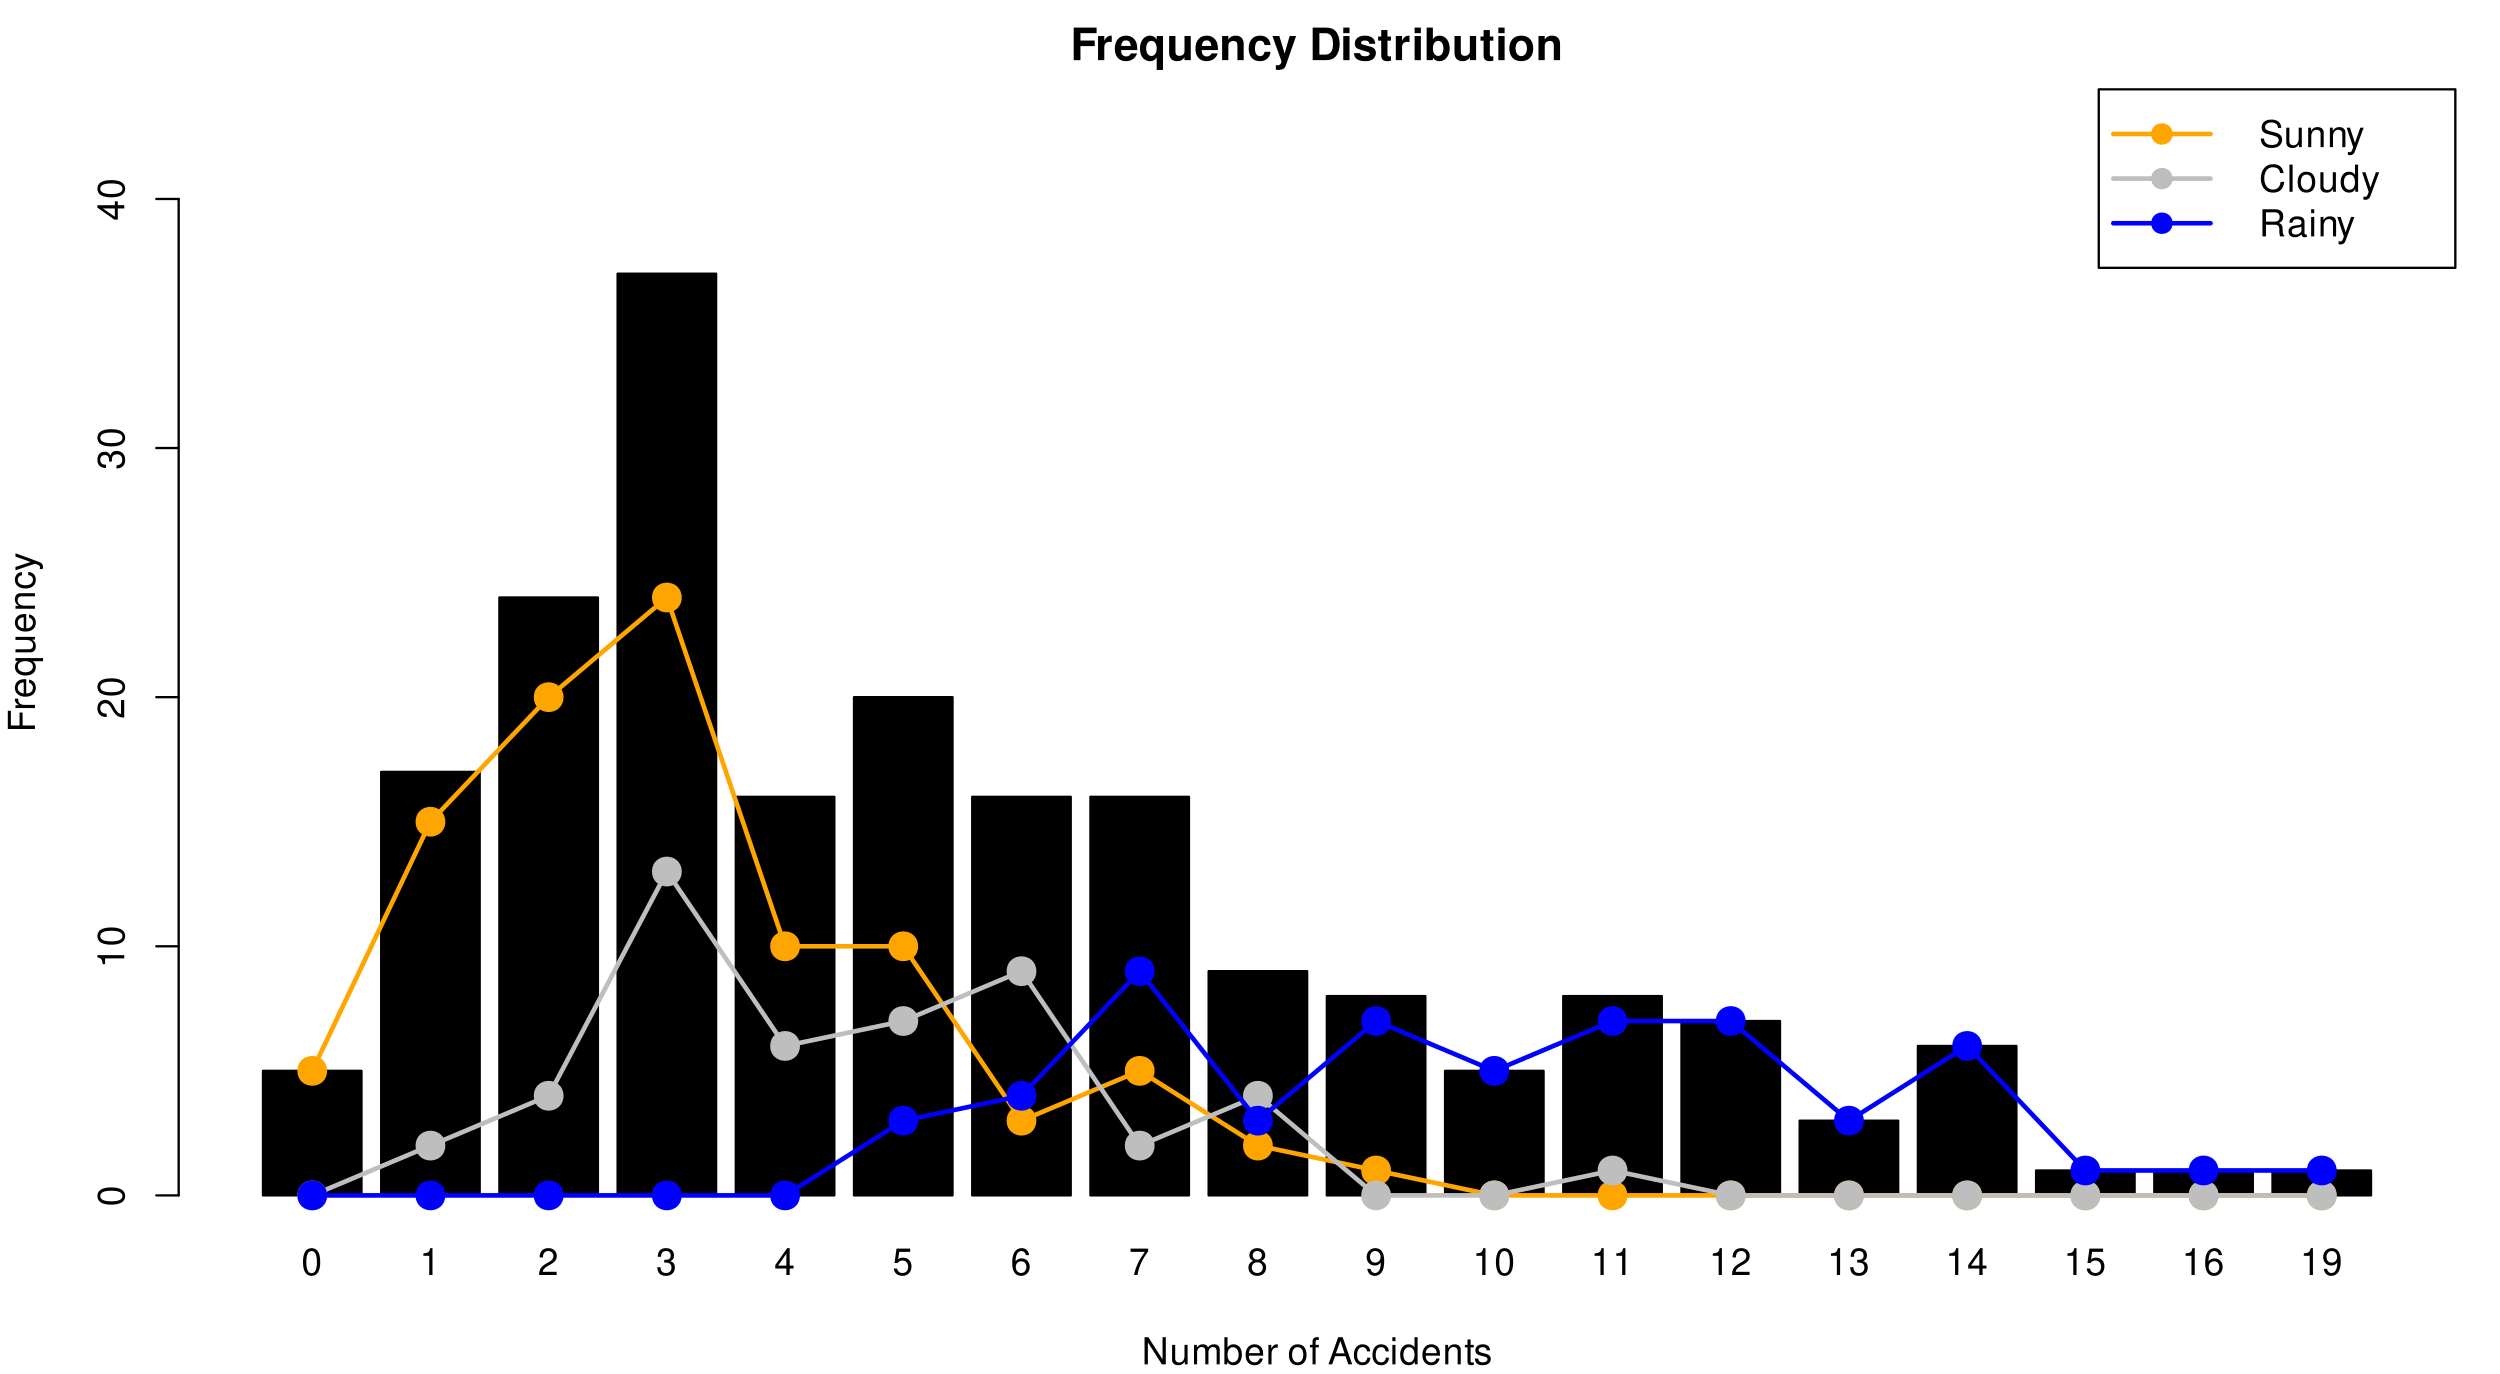
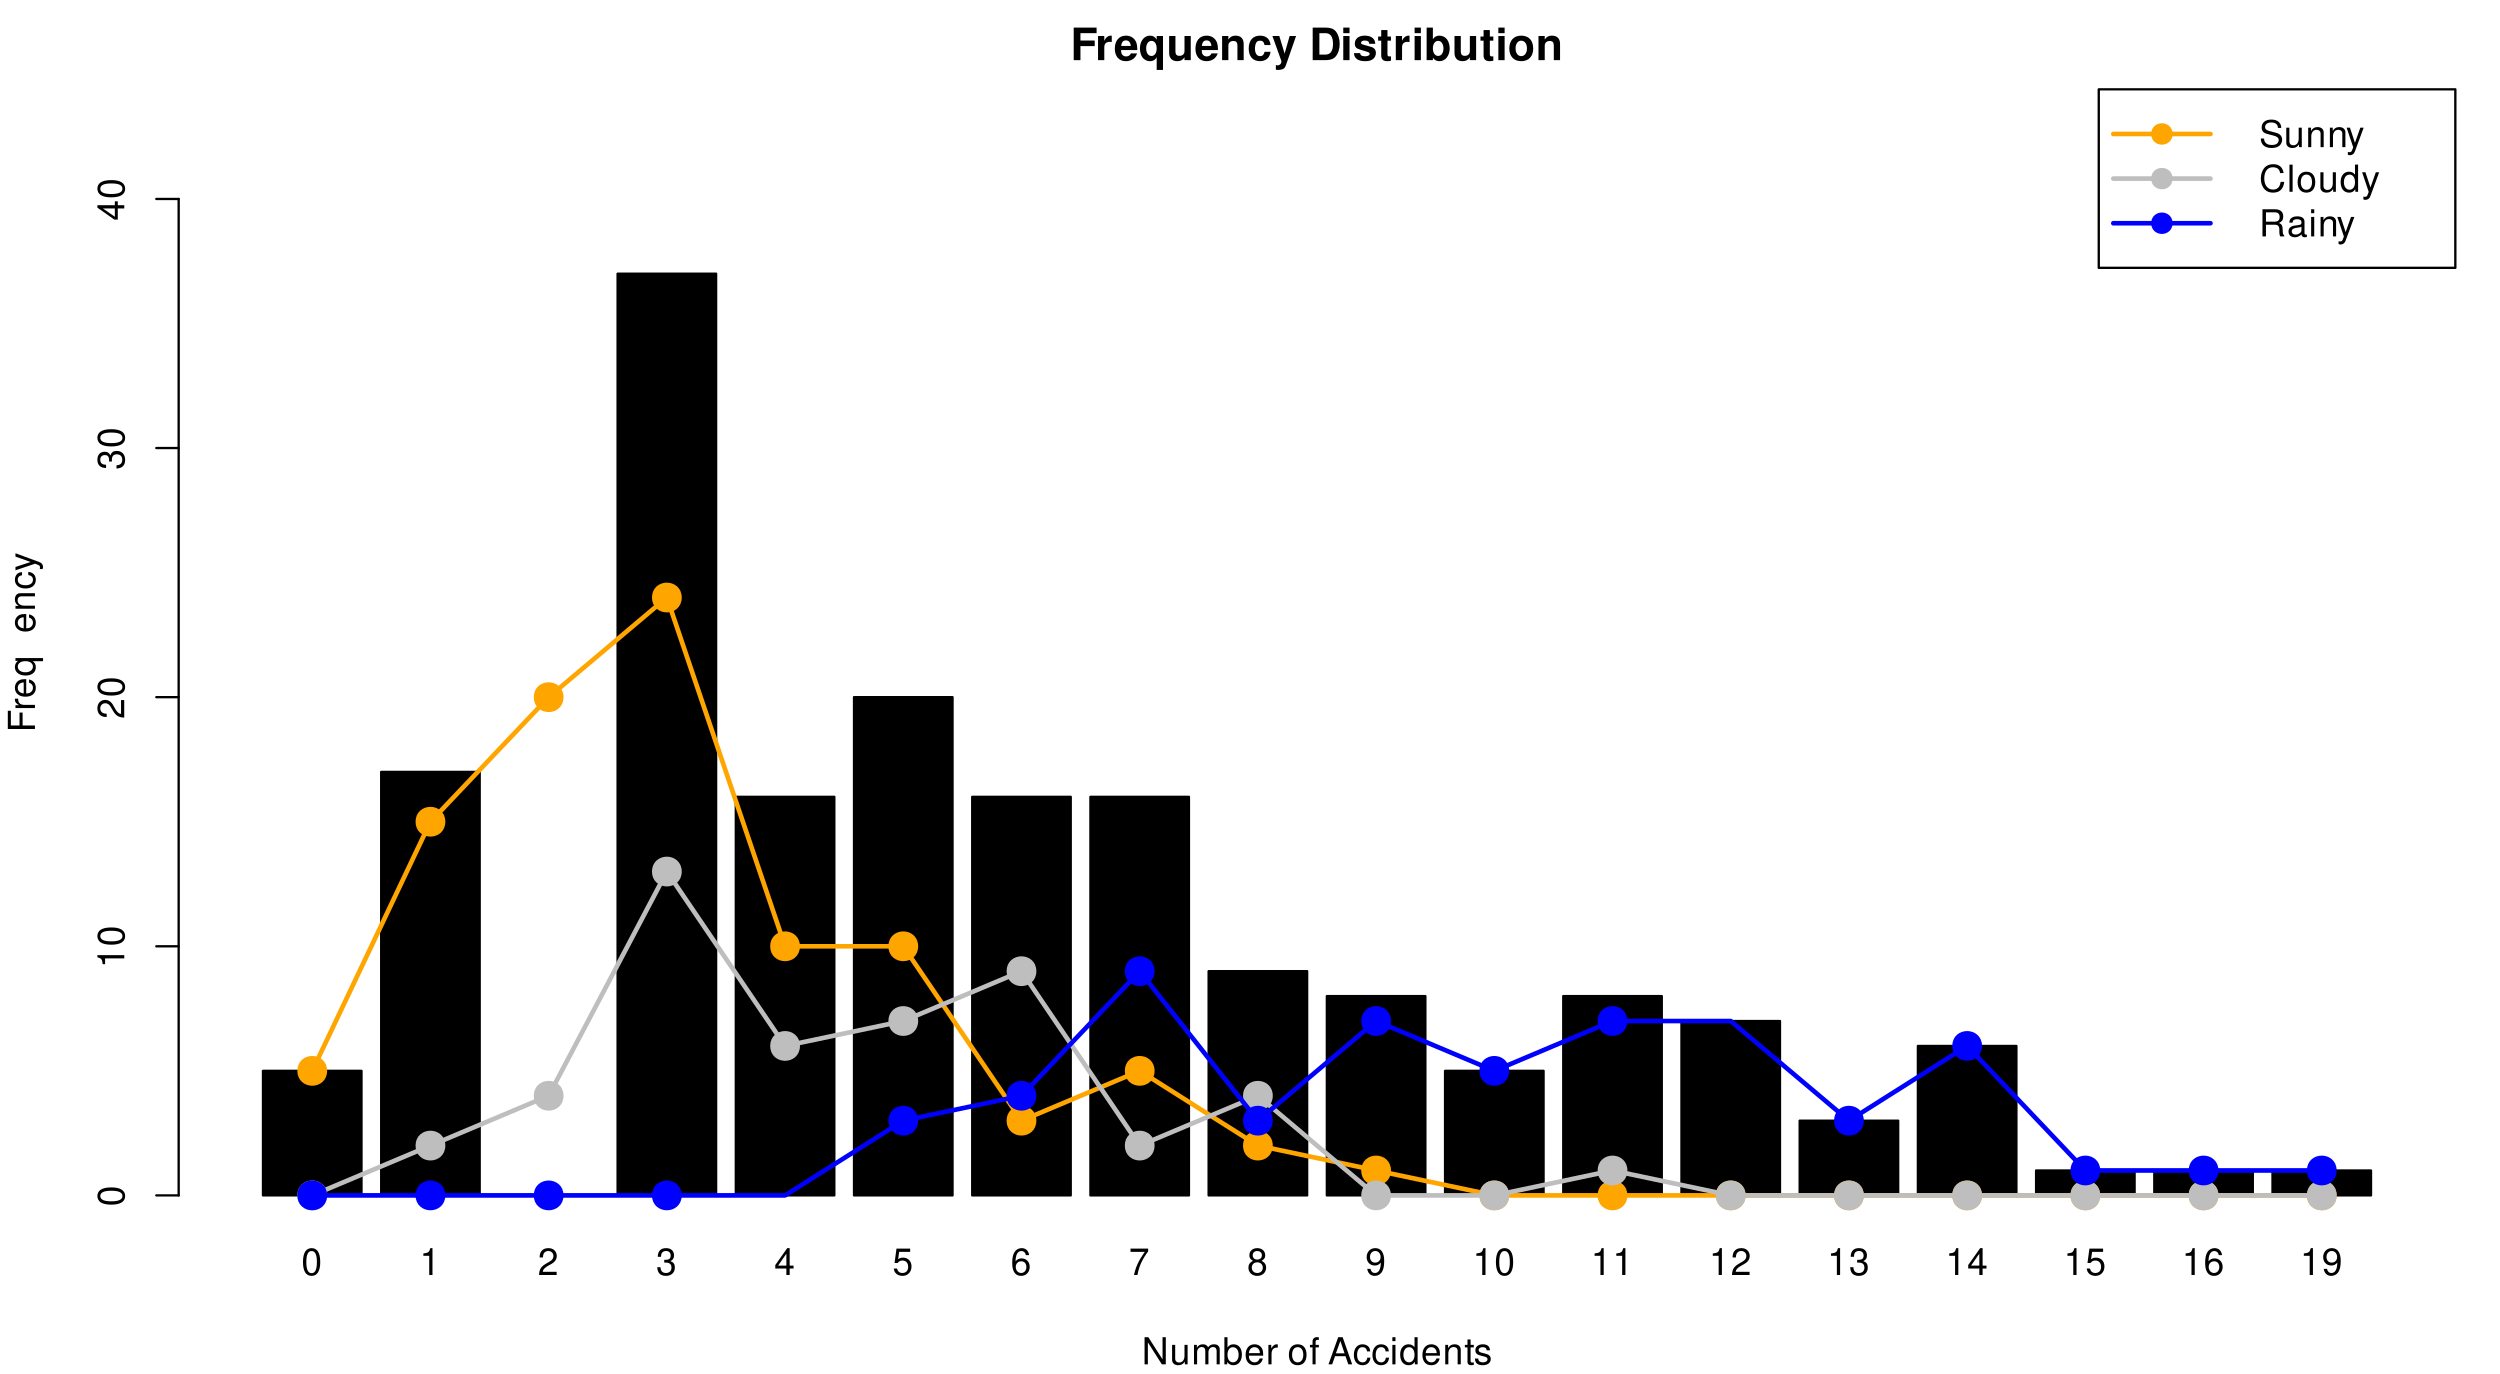
<svg xmlns="http://www.w3.org/2000/svg" xmlns:xlink="http://www.w3.org/1999/xlink" width="806" height="443" viewBox="0 0 806 443">
  <defs>
    <g>
      <g id="glyph-0-0">
        <path d="M 3.297 -8.672 C 2.516 -8.672 1.781 -8.312 1.344 -7.734 C 0.797 -6.953 0.516 -5.812 0.516 -4.203 C 0.516 -1.266 1.469 0.281 3.297 0.281 C 5.094 0.281 6.078 -1.266 6.078 -4.125 C 6.078 -5.812 5.812 -6.938 5.25 -7.734 C 4.812 -8.328 4.109 -8.672 3.297 -8.672 Z M 3.297 -7.734 C 4.438 -7.734 5 -6.578 5 -4.219 C 5 -1.75 4.453 -0.594 3.281 -0.594 C 2.156 -0.594 1.594 -1.797 1.594 -4.188 C 1.594 -6.578 2.156 -7.734 3.297 -7.734 Z M 3.297 -7.734 " />
      </g>
      <g id="glyph-0-1">
        <path d="M 3.109 -6.188 L 3.109 0 L 4.156 0 L 4.156 -8.672 L 3.469 -8.672 C 3.094 -7.344 2.859 -7.156 1.219 -6.953 L 1.219 -6.188 Z M 3.109 -6.188 " />
      </g>
      <g id="glyph-0-2">
        <path d="M 6.078 -1.047 L 1.594 -1.047 C 1.703 -1.766 2.094 -2.219 3.125 -2.859 L 4.328 -3.531 C 5.516 -4.188 6.125 -5.078 6.125 -6.141 C 6.125 -6.859 5.844 -7.531 5.344 -8 C 4.844 -8.453 4.219 -8.672 3.406 -8.672 C 2.328 -8.672 1.531 -8.297 1.062 -7.547 C 0.75 -7.094 0.625 -6.547 0.594 -5.672 L 1.656 -5.672 C 1.688 -6.266 1.766 -6.609 1.906 -6.906 C 2.188 -7.422 2.734 -7.75 3.375 -7.75 C 4.328 -7.75 5.047 -7.062 5.047 -6.125 C 5.047 -5.422 4.656 -4.828 3.906 -4.391 L 2.797 -3.75 C 1.016 -2.719 0.5 -1.906 0.406 -0.016 L 6.078 -0.016 Z M 6.078 -1.047 " />
      </g>
      <g id="glyph-0-3">
        <path d="M 2.656 -4 L 3.234 -4 C 4.375 -4 4.984 -3.453 4.984 -2.406 C 4.984 -1.312 4.328 -0.656 3.234 -0.656 C 2.078 -0.656 1.516 -1.25 1.438 -2.516 L 0.391 -2.516 C 0.438 -1.828 0.547 -1.375 0.75 -0.984 C 1.203 -0.141 2.031 0.281 3.188 0.281 C 4.938 0.281 6.078 -0.781 6.078 -2.422 C 6.078 -3.531 5.656 -4.125 4.625 -4.484 C 5.422 -4.812 5.812 -5.406 5.812 -6.281 C 5.812 -7.781 4.844 -8.672 3.234 -8.672 C 1.516 -8.672 0.594 -7.719 0.562 -5.875 L 1.625 -5.875 C 1.625 -6.406 1.688 -6.703 1.812 -6.969 C 2.047 -7.469 2.578 -7.75 3.234 -7.75 C 4.172 -7.75 4.734 -7.188 4.734 -6.25 C 4.734 -5.641 4.531 -5.266 4.062 -5.062 C 3.766 -4.938 3.391 -4.891 2.656 -4.891 Z M 2.656 -4 " />
      </g>
      <g id="glyph-0-4">
        <path d="M 3.922 -2.094 L 3.922 0 L 4.984 0 L 4.984 -2.094 L 6.234 -2.094 L 6.234 -3.047 L 4.984 -3.047 L 4.984 -8.672 L 4.203 -8.672 L 0.344 -3.219 L 0.344 -2.094 Z M 3.922 -3.047 L 1.266 -3.047 L 3.922 -6.875 Z M 3.922 -3.047 " />
      </g>
      <g id="glyph-0-5">
        <path d="M 5.719 -8.516 L 1.312 -8.516 L 0.688 -3.875 L 1.656 -3.875 C 2.141 -4.469 2.562 -4.672 3.234 -4.672 C 4.375 -4.672 5.078 -3.891 5.078 -2.625 C 5.078 -1.406 4.375 -0.656 3.219 -0.656 C 2.297 -0.656 1.734 -1.125 1.469 -2.094 L 0.422 -2.094 C 0.562 -1.391 0.688 -1.062 0.938 -0.75 C 1.422 -0.094 2.281 0.281 3.234 0.281 C 4.953 0.281 6.156 -0.969 6.156 -2.766 C 6.156 -4.453 5.047 -5.609 3.406 -5.609 C 2.812 -5.609 2.328 -5.453 1.844 -5.094 L 2.172 -7.469 L 5.719 -7.469 Z M 5.719 -8.516 " />
      </g>
      <g id="glyph-0-6">
        <path d="M 5.969 -6.422 C 5.766 -7.844 4.859 -8.672 3.562 -8.672 C 2.625 -8.672 1.781 -8.219 1.281 -7.438 C 0.75 -6.594 0.516 -5.531 0.516 -3.953 C 0.516 -2.5 0.719 -1.578 1.234 -0.797 C 1.688 -0.094 2.438 0.281 3.375 0.281 C 4.984 0.281 6.156 -0.938 6.156 -2.625 C 6.156 -4.219 5.078 -5.359 3.547 -5.359 C 2.719 -5.359 2.047 -5.047 1.594 -4.406 C 1.609 -6.547 2.281 -7.734 3.484 -7.734 C 4.234 -7.734 4.75 -7.266 4.922 -6.422 Z M 3.422 -4.422 C 4.438 -4.422 5.078 -3.703 5.078 -2.547 C 5.078 -1.453 4.359 -0.656 3.391 -0.656 C 2.406 -0.656 1.656 -1.484 1.656 -2.594 C 1.656 -3.672 2.375 -4.422 3.422 -4.422 Z M 3.422 -4.422 " />
      </g>
      <g id="glyph-0-7">
        <path d="M 6.234 -8.516 L 0.547 -8.516 L 0.547 -7.469 L 5.141 -7.469 C 3.125 -4.578 2.297 -2.797 1.656 0 L 2.781 0 C 3.25 -2.719 4.312 -5.062 6.234 -7.625 Z M 6.234 -8.516 " />
      </g>
      <g id="glyph-0-8">
        <path d="M 4.688 -4.578 C 5.578 -5.109 5.859 -5.547 5.859 -6.359 C 5.859 -7.734 4.812 -8.672 3.297 -8.672 C 1.797 -8.672 0.75 -7.734 0.75 -6.375 C 0.75 -5.547 1.016 -5.125 1.891 -4.578 C 0.922 -4.078 0.438 -3.375 0.438 -2.406 C 0.438 -0.828 1.609 0.281 3.297 0.281 C 4.984 0.281 6.156 -0.828 6.156 -2.406 C 6.156 -3.375 5.672 -4.078 4.688 -4.578 Z M 3.297 -7.734 C 4.203 -7.734 4.781 -7.203 4.781 -6.344 C 4.781 -5.516 4.188 -4.984 3.297 -4.984 C 2.406 -4.984 1.828 -5.516 1.828 -6.359 C 1.828 -7.203 2.406 -7.734 3.297 -7.734 Z M 3.297 -4.094 C 4.359 -4.094 5.078 -3.391 5.078 -2.391 C 5.078 -1.344 4.375 -0.656 3.281 -0.656 C 2.25 -0.656 1.531 -1.375 1.531 -2.375 C 1.531 -3.406 2.234 -4.094 3.297 -4.094 Z M 3.297 -4.094 " />
      </g>
      <g id="glyph-0-9">
        <path d="M 0.641 -1.984 C 0.844 -0.562 1.75 0.281 3.047 0.281 C 4 0.281 4.844 -0.188 5.344 -0.953 C 5.875 -1.812 6.109 -2.875 6.109 -4.438 C 6.109 -5.906 5.891 -6.828 5.391 -7.594 C 4.922 -8.297 4.172 -8.672 3.234 -8.672 C 1.625 -8.672 0.453 -7.469 0.453 -5.781 C 0.453 -4.188 1.531 -3.062 3.078 -3.062 C 3.875 -3.062 4.469 -3.344 5.016 -4.016 C 5 -1.844 4.328 -0.656 3.125 -0.656 C 2.375 -0.656 1.859 -1.141 1.688 -1.984 Z M 3.234 -7.75 C 4.219 -7.75 4.953 -6.922 4.953 -5.812 C 4.953 -4.734 4.234 -4 3.188 -4 C 2.172 -4 1.531 -4.719 1.531 -5.875 C 1.531 -6.953 2.25 -7.75 3.234 -7.75 Z M 3.234 -7.75 " />
      </g>
      <g id="glyph-0-10">
        <path d="M 7.75 -8.75 L 6.703 -8.75 L 6.703 -1.594 L 2.125 -8.75 L 0.906 -8.75 L 0.906 0 L 1.969 0 L 1.969 -7.094 L 6.484 0 L 7.75 0 Z M 7.75 -8.75 " />
      </g>
      <g id="glyph-0-11">
        <path d="M 5.781 0 L 5.781 -6.281 L 4.781 -6.281 L 4.781 -2.719 C 4.781 -1.438 4.109 -0.594 3.078 -0.594 C 2.281 -0.594 1.781 -1.078 1.781 -1.844 L 1.781 -6.281 L 0.781 -6.281 L 0.781 -1.438 C 0.781 -0.391 1.562 0.281 2.781 0.281 C 3.703 0.281 4.297 -0.047 4.891 -0.875 L 4.891 0 Z M 5.781 0 " />
      </g>
      <g id="glyph-0-12">
        <path d="M 0.844 -6.281 L 0.844 0 L 1.844 0 L 1.844 -3.953 C 1.844 -4.859 2.516 -5.594 3.328 -5.594 C 4.062 -5.594 4.484 -5.141 4.484 -4.328 L 4.484 0 L 5.5 0 L 5.5 -3.953 C 5.5 -4.859 6.156 -5.594 6.969 -5.594 C 7.703 -5.594 8.141 -5.125 8.141 -4.328 L 8.141 0 L 9.141 0 L 9.141 -4.719 C 9.141 -5.844 8.5 -6.469 7.312 -6.469 C 6.484 -6.469 5.969 -6.219 5.391 -5.516 C 5.016 -6.188 4.516 -6.469 3.703 -6.469 C 2.859 -6.469 2.297 -6.156 1.766 -5.406 L 1.766 -6.281 Z M 0.844 -6.281 " />
      </g>
      <g id="glyph-0-13">
        <path d="M 0.641 -8.75 L 0.641 0 L 1.547 0 L 1.547 -0.797 C 2.031 -0.078 2.656 0.281 3.547 0.281 C 5.203 0.281 6.281 -1.078 6.281 -3.172 C 6.281 -5.203 5.25 -6.469 3.594 -6.469 C 2.719 -6.469 2.109 -6.141 1.641 -5.438 L 1.641 -8.75 Z M 3.391 -5.531 C 4.516 -5.531 5.234 -4.562 5.234 -3.062 C 5.234 -1.625 4.484 -0.656 3.391 -0.656 C 2.328 -0.656 1.641 -1.625 1.641 -3.094 C 1.641 -4.578 2.328 -5.531 3.391 -5.531 Z M 3.391 -5.531 " />
      </g>
      <g id="glyph-0-14">
        <path d="M 6.156 -2.812 C 6.156 -3.766 6.078 -4.344 5.906 -4.812 C 5.5 -5.844 4.531 -6.469 3.359 -6.469 C 1.609 -6.469 0.484 -5.141 0.484 -3.062 C 0.484 -0.984 1.562 0.281 3.344 0.281 C 4.781 0.281 5.766 -0.547 6.031 -1.906 L 5.016 -1.906 C 4.734 -1.078 4.172 -0.641 3.375 -0.641 C 2.734 -0.641 2.203 -0.938 1.859 -1.469 C 1.625 -1.828 1.531 -2.188 1.531 -2.812 Z M 1.547 -3.625 C 1.625 -4.781 2.344 -5.547 3.344 -5.547 C 4.375 -5.547 5.078 -4.75 5.078 -3.625 Z M 1.547 -3.625 " />
      </g>
      <g id="glyph-0-15">
        <path d="M 0.828 -6.281 L 0.828 0 L 1.844 0 L 1.844 -3.266 C 1.844 -4.781 2.469 -5.453 3.859 -5.406 L 3.859 -6.438 C 3.688 -6.453 3.594 -6.469 3.469 -6.469 C 2.812 -6.469 2.328 -6.078 1.75 -5.141 L 1.75 -6.281 Z M 0.828 -6.281 " />
      </g>
      <g id="glyph-0-16">
</g>
      <g id="glyph-0-17">
        <path d="M 3.266 -6.469 C 1.484 -6.469 0.438 -5.203 0.438 -3.094 C 0.438 -0.969 1.484 0.281 3.281 0.281 C 5.047 0.281 6.125 -0.984 6.125 -3.047 C 6.125 -5.234 5.094 -6.469 3.266 -6.469 Z M 3.281 -5.547 C 4.406 -5.547 5.078 -4.625 5.078 -3.062 C 5.078 -1.578 4.375 -0.641 3.281 -0.641 C 2.156 -0.641 1.469 -1.578 1.469 -3.094 C 1.469 -4.625 2.156 -5.547 3.281 -5.547 Z M 3.281 -5.547 " />
      </g>
      <g id="glyph-0-18">
        <path d="M 3.094 -6.281 L 2.047 -6.281 L 2.047 -7.266 C 2.047 -7.688 2.281 -7.906 2.75 -7.906 C 2.828 -7.906 2.875 -7.906 3.094 -7.891 L 3.094 -8.719 C 2.875 -8.766 2.734 -8.781 2.531 -8.781 C 1.609 -8.781 1.062 -8.25 1.062 -7.359 L 1.062 -6.281 L 0.219 -6.281 L 0.219 -5.469 L 1.062 -5.469 L 1.062 0 L 2.047 0 L 2.047 -5.469 L 3.094 -5.469 Z M 3.094 -6.281 " />
      </g>
      <g id="glyph-0-19">
        <path d="M 5.688 -2.625 L 6.594 0 L 7.844 0 L 4.766 -8.75 L 3.328 -8.75 L 0.203 0 L 1.391 0 L 2.312 -2.625 Z M 5.375 -3.562 L 2.594 -3.562 L 4.031 -7.547 Z M 5.375 -3.562 " />
      </g>
      <g id="glyph-0-20">
        <path d="M 5.656 -4.172 C 5.609 -4.781 5.469 -5.188 5.234 -5.531 C 4.797 -6.125 4.047 -6.469 3.172 -6.469 C 1.469 -6.469 0.375 -5.125 0.375 -3.031 C 0.375 -1.016 1.453 0.281 3.156 0.281 C 4.656 0.281 5.609 -0.625 5.719 -2.156 L 4.719 -2.156 C 4.547 -1.156 4.031 -0.641 3.188 -0.641 C 2.078 -0.641 1.422 -1.547 1.422 -3.031 C 1.422 -4.609 2.062 -5.547 3.156 -5.547 C 4 -5.547 4.531 -5.047 4.641 -4.172 Z M 5.656 -4.172 " />
      </g>
      <g id="glyph-0-21">
        <path d="M 1.797 -6.281 L 0.797 -6.281 L 0.797 0 L 1.797 0 Z M 1.797 -8.75 L 0.797 -8.75 L 0.797 -7.484 L 1.797 -7.484 Z M 1.797 -8.75 " />
      </g>
      <g id="glyph-0-22">
        <path d="M 5.938 -8.75 L 4.938 -8.75 L 4.938 -5.5 C 4.531 -6.125 3.859 -6.469 3.016 -6.469 C 1.375 -6.469 0.312 -5.156 0.312 -3.156 C 0.312 -1.031 1.344 0.281 3.047 0.281 C 3.906 0.281 4.516 -0.047 5.047 -0.828 L 5.047 0 L 5.938 0 Z M 3.188 -5.531 C 4.266 -5.531 4.938 -4.578 4.938 -3.078 C 4.938 -1.625 4.25 -0.656 3.188 -0.656 C 2.094 -0.656 1.359 -1.625 1.359 -3.094 C 1.359 -4.562 2.094 -5.531 3.188 -5.531 Z M 3.188 -5.531 " />
      </g>
      <g id="glyph-0-23">
        <path d="M 0.844 -6.281 L 0.844 0 L 1.844 0 L 1.844 -3.469 C 1.844 -4.75 2.516 -5.594 3.547 -5.594 C 4.344 -5.594 4.844 -5.109 4.844 -4.359 L 4.844 0 L 5.844 0 L 5.844 -4.75 C 5.844 -5.797 5.062 -6.469 3.859 -6.469 C 2.922 -6.469 2.312 -6.109 1.766 -5.234 L 1.766 -6.281 Z M 0.844 -6.281 " />
      </g>
      <g id="glyph-0-24">
        <path d="M 3.047 -6.281 L 2.016 -6.281 L 2.016 -8.016 L 1.016 -8.016 L 1.016 -6.281 L 0.172 -6.281 L 0.172 -5.469 L 1.016 -5.469 L 1.016 -0.719 C 1.016 -0.078 1.453 0.281 2.234 0.281 C 2.5 0.281 2.719 0.25 3.047 0.188 L 3.047 -0.641 C 2.906 -0.609 2.766 -0.594 2.562 -0.594 C 2.141 -0.594 2.016 -0.719 2.016 -1.156 L 2.016 -5.469 L 3.047 -5.469 Z M 3.047 -6.281 " />
      </g>
      <g id="glyph-0-25">
        <path d="M 5.25 -4.531 C 5.25 -5.766 4.422 -6.469 2.969 -6.469 C 1.516 -6.469 0.562 -5.719 0.562 -4.547 C 0.562 -3.562 1.062 -3.094 2.562 -2.734 L 3.484 -2.516 C 4.188 -2.344 4.469 -2.094 4.469 -1.641 C 4.469 -1.047 3.875 -0.641 3 -0.641 C 2.453 -0.641 2 -0.797 1.75 -1.062 C 1.594 -1.25 1.531 -1.422 1.469 -1.875 L 0.406 -1.875 C 0.453 -0.422 1.266 0.281 2.922 0.281 C 4.5 0.281 5.516 -0.5 5.516 -1.719 C 5.516 -2.656 4.984 -3.172 3.734 -3.469 L 2.766 -3.703 C 1.953 -3.891 1.609 -4.156 1.609 -4.594 C 1.609 -5.188 2.125 -5.547 2.938 -5.547 C 3.75 -5.547 4.172 -5.203 4.203 -4.531 Z M 5.25 -4.531 " />
      </g>
      <g id="glyph-0-26">
        <path d="M 7.156 -6.188 C 7.156 -6.781 7.109 -6.953 6.922 -7.359 C 6.438 -8.359 5.422 -8.891 3.953 -8.891 C 2.031 -8.891 0.844 -7.906 0.844 -6.328 C 0.844 -5.25 1.406 -4.578 2.562 -4.281 L 4.734 -3.703 C 5.844 -3.422 6.344 -2.969 6.344 -2.297 C 6.344 -1.828 6.078 -1.344 5.719 -1.078 C 5.359 -0.828 4.812 -0.703 4.109 -0.703 C 3.141 -0.703 2.516 -0.938 2.094 -1.438 C 1.766 -1.828 1.625 -2.25 1.625 -2.781 L 0.578 -2.781 C 0.594 -1.984 0.75 -1.453 1.094 -0.969 C 1.688 -0.141 2.703 0.281 4.031 0.281 C 5.078 0.281 5.922 0.031 6.484 -0.391 C 7.078 -0.859 7.453 -1.641 7.453 -2.406 C 7.453 -3.484 6.781 -4.266 5.594 -4.594 L 3.391 -5.188 C 2.344 -5.469 1.953 -5.812 1.953 -6.484 C 1.953 -7.375 2.734 -7.953 3.906 -7.953 C 5.297 -7.953 6.078 -7.328 6.094 -6.188 Z M 7.156 -6.188 " />
      </g>
      <g id="glyph-0-27">
        <path d="M 4.656 -6.281 L 2.922 -1.391 L 1.312 -6.281 L 0.234 -6.281 L 2.359 0.031 L 1.984 1.016 C 1.812 1.469 1.594 1.625 1.172 1.625 C 1.016 1.625 0.859 1.609 0.641 1.562 L 0.641 2.453 C 0.859 2.562 1.062 2.609 1.312 2.609 C 1.641 2.609 1.984 2.516 2.25 2.312 C 2.562 2.094 2.75 1.828 2.938 1.312 L 5.734 -6.281 Z M 4.656 -6.281 " />
      </g>
      <g id="glyph-0-28">
        <path d="M 7.938 -6.031 C 7.594 -7.953 6.484 -8.891 4.578 -8.891 C 3.391 -8.891 2.453 -8.516 1.797 -7.797 C 1.016 -6.938 0.578 -5.688 0.578 -4.266 C 0.578 -2.828 1.016 -1.594 1.844 -0.75 C 2.516 -0.047 3.391 0.281 4.531 0.281 C 6.656 0.281 7.859 -0.875 8.125 -3.188 L 6.969 -3.188 C 6.875 -2.594 6.75 -2.188 6.578 -1.844 C 6.219 -1.109 5.469 -0.703 4.531 -0.703 C 2.797 -0.703 1.688 -2.094 1.688 -4.281 C 1.688 -6.531 2.734 -7.906 4.438 -7.906 C 5.141 -7.906 5.812 -7.703 6.172 -7.359 C 6.484 -7.062 6.672 -6.703 6.797 -6.031 Z M 7.938 -6.031 " />
      </g>
      <g id="glyph-0-29">
        <path d="M 1.828 -8.75 L 0.812 -8.75 L 0.812 0 L 1.828 0 Z M 1.828 -8.75 " />
      </g>
      <g id="glyph-0-30">
        <path d="M 2.234 -3.766 L 5.109 -3.766 C 6.109 -3.766 6.547 -3.281 6.547 -2.203 L 6.547 -1.422 C 6.547 -0.891 6.641 -0.359 6.797 0 L 8.141 0 L 8.141 -0.281 C 7.734 -0.562 7.641 -0.875 7.625 -2.047 C 7.609 -3.484 7.375 -3.906 6.438 -4.312 C 7.422 -4.812 7.812 -5.406 7.812 -6.406 C 7.812 -7.922 6.875 -8.75 5.141 -8.75 L 1.109 -8.75 L 1.109 0 L 2.234 0 Z M 2.234 -4.75 L 2.234 -7.766 L 4.938 -7.766 C 5.562 -7.766 5.922 -7.672 6.188 -7.422 C 6.484 -7.172 6.641 -6.781 6.641 -6.266 C 6.641 -5.219 6.125 -4.75 4.938 -4.75 Z M 2.234 -4.75 " />
      </g>
      <g id="glyph-0-31">
        <path d="M 6.422 -0.594 C 6.312 -0.562 6.266 -0.562 6.203 -0.562 C 5.859 -0.562 5.656 -0.75 5.656 -1.062 L 5.656 -4.75 C 5.656 -5.875 4.844 -6.469 3.297 -6.469 C 2.375 -6.469 1.641 -6.203 1.219 -5.734 C 0.922 -5.406 0.797 -5.047 0.781 -4.422 L 1.781 -4.422 C 1.875 -5.203 2.328 -5.547 3.266 -5.547 C 4.172 -5.547 4.672 -5.203 4.672 -4.609 L 4.672 -4.344 C 4.656 -3.906 4.438 -3.75 3.625 -3.641 C 2.203 -3.469 1.984 -3.422 1.609 -3.266 C 0.875 -2.953 0.5 -2.406 0.5 -1.578 C 0.5 -0.438 1.297 0.281 2.562 0.281 C 3.359 0.281 4 0 4.703 -0.641 C 4.781 0 5.094 0.281 5.734 0.281 C 5.953 0.281 6.078 0.25 6.422 0.172 Z M 4.672 -1.984 C 4.672 -1.641 4.578 -1.438 4.266 -1.156 C 3.859 -0.797 3.375 -0.594 2.781 -0.594 C 2 -0.594 1.547 -0.969 1.547 -1.609 C 1.547 -2.266 1.984 -2.609 3.062 -2.766 C 4.125 -2.906 4.328 -2.953 4.672 -3.109 Z M 4.672 -1.984 " />
      </g>
      <g id="glyph-1-0">
        <path d="M 3.234 -4.531 L 7.828 -4.531 L 7.828 -6.328 L 3.234 -6.328 L 3.234 -8.703 L 8.438 -8.703 L 8.438 -10.5 L 1.062 -10.5 L 1.062 0 L 3.234 0 Z M 3.234 -4.531 " />
      </g>
      <g id="glyph-1-1">
        <path d="M 0.906 -7.781 L 0.906 0 L 2.922 0 L 2.922 -4.141 C 2.922 -5.312 3.516 -5.906 4.703 -5.906 C 4.906 -5.906 5.062 -5.891 5.328 -5.844 L 5.328 -7.891 C 5.219 -7.906 5.172 -7.906 5.078 -7.906 C 4.156 -7.906 3.375 -7.297 2.922 -6.25 L 2.922 -7.781 Z M 0.906 -7.781 " />
      </g>
      <g id="glyph-1-2">
        <path d="M 7.547 -3.25 C 7.562 -3.422 7.562 -3.5 7.562 -3.594 C 7.562 -4.375 7.453 -5.094 7.266 -5.641 C 6.734 -7.062 5.484 -7.906 3.922 -7.906 C 1.688 -7.906 0.312 -6.297 0.312 -3.688 C 0.312 -1.203 1.672 0.328 3.875 0.328 C 5.625 0.328 7.031 -0.641 7.484 -2.188 L 5.484 -2.188 C 5.25 -1.562 4.688 -1.203 3.953 -1.203 C 3.375 -1.203 2.906 -1.453 2.625 -1.891 C 2.438 -2.172 2.359 -2.516 2.328 -3.25 Z M 2.359 -4.594 C 2.5 -5.797 3 -6.375 3.891 -6.375 C 4.812 -6.375 5.359 -5.75 5.453 -4.594 Z M 2.359 -4.594 " />
      </g>
      <g id="glyph-1-3">
        <path d="M 5.812 -7.781 L 5.812 -6.625 C 5.344 -7.484 4.625 -7.906 3.656 -7.906 C 1.781 -7.906 0.406 -6.156 0.406 -3.781 C 0.406 -2.672 0.719 -1.578 1.234 -0.875 C 1.75 -0.141 2.719 0.344 3.641 0.344 C 4.625 0.344 5.344 -0.078 5.812 -0.922 L 5.812 3.141 L 7.844 3.141 L 7.844 -7.781 Z M 4.125 -6.219 C 5.156 -6.219 5.812 -5.25 5.812 -3.734 C 5.812 -2.312 5.125 -1.344 4.125 -1.344 C 3.109 -1.344 2.422 -2.312 2.422 -3.781 C 2.422 -5.234 3.109 -6.219 4.125 -6.219 Z M 4.125 -6.219 " />
      </g>
      <g id="glyph-1-4">
        <path d="M 7.797 0 L 7.797 -7.781 L 5.781 -7.781 L 5.781 -2.906 C 5.781 -1.984 5.141 -1.391 4.156 -1.391 C 3.281 -1.391 2.859 -1.844 2.859 -2.781 L 2.859 -7.781 L 0.828 -7.781 L 0.828 -2.359 C 0.828 -0.641 1.766 0.328 3.438 0.328 C 4.5 0.328 5.203 -0.047 5.781 -0.922 L 5.781 0 Z M 7.797 0 " />
      </g>
      <g id="glyph-1-5">
        <path d="M 0.906 -7.781 L 0.906 0 L 2.922 0 L 2.922 -4.672 C 2.922 -5.594 3.562 -6.188 4.547 -6.188 C 5.422 -6.188 5.844 -5.719 5.844 -4.797 L 5.844 0 L 7.859 0 L 7.859 -5.219 C 7.859 -6.938 6.922 -7.906 5.266 -7.906 C 4.203 -7.906 3.5 -7.531 2.922 -6.656 L 2.922 -7.781 Z M 0.906 -7.781 " />
      </g>
      <g id="glyph-1-6">
        <path d="M 7.516 -4.875 C 7.375 -6.766 6.125 -7.906 4.156 -7.906 C 1.828 -7.906 0.484 -6.375 0.484 -3.734 C 0.484 -1.172 1.828 0.328 4.141 0.328 C 6.016 0.328 7.328 -0.828 7.516 -2.688 L 5.594 -2.688 C 5.344 -1.688 4.938 -1.297 4.141 -1.297 C 3.109 -1.297 2.5 -2.203 2.5 -3.734 C 2.5 -4.484 2.656 -5.156 2.891 -5.625 C 3.125 -6.047 3.578 -6.281 4.156 -6.281 C 4.969 -6.281 5.359 -5.891 5.594 -4.875 Z M 7.516 -4.875 " />
      </g>
      <g id="glyph-1-7">
        <path d="M 5.672 -7.781 L 4.062 -2.125 L 2.344 -7.781 L 0.125 -7.781 L 3.031 0.312 C 3.031 1.125 2.516 1.672 1.766 1.672 C 1.609 1.672 1.484 1.641 1.234 1.578 L 1.234 3.094 C 1.547 3.141 1.719 3.156 1.953 3.156 C 2.484 3.156 3.047 3.047 3.422 2.906 C 3.969 2.672 4.219 2.359 4.547 1.422 L 7.75 -7.781 Z M 5.672 -7.781 " />
      </g>
      <g id="glyph-1-8">
</g>
      <g id="glyph-1-9">
        <path d="M 1.109 0 L 5.219 0 C 6.812 0 7.828 -0.375 8.547 -1.219 C 9.359 -2.203 9.812 -3.609 9.812 -5.266 C 9.812 -6.891 9.359 -8.297 8.547 -9.297 C 7.828 -10.141 6.828 -10.5 5.219 -10.5 L 1.109 -10.5 Z M 3.266 -1.797 L 3.266 -8.703 L 5.219 -8.703 C 6.844 -8.703 7.656 -7.562 7.656 -5.25 C 7.656 -2.938 6.844 -1.797 5.219 -1.797 Z M 3.266 -1.797 " />
      </g>
      <g id="glyph-1-10">
        <path d="M 2.984 -7.781 L 0.969 -7.781 L 0.969 0 L 2.984 0 Z M 2.984 -10.5 L 0.969 -10.5 L 0.969 -8.703 L 2.984 -8.703 Z M 2.984 -10.5 " />
      </g>
      <g id="glyph-1-11">
        <path d="M 7.281 -5.266 C 7.25 -6.922 5.984 -7.906 3.891 -7.906 C 1.922 -7.906 0.688 -6.922 0.688 -5.312 C 0.688 -4.797 0.844 -4.344 1.125 -4.047 C 1.391 -3.781 1.641 -3.641 2.391 -3.406 L 4.797 -2.656 C 5.297 -2.5 5.469 -2.328 5.469 -2.016 C 5.469 -1.547 4.906 -1.25 3.969 -1.25 C 3.438 -1.25 3.047 -1.344 2.781 -1.531 C 2.562 -1.688 2.484 -1.844 2.391 -2.266 L 0.422 -2.266 C 0.469 -0.547 1.734 0.328 4.094 0.328 C 5.172 0.328 6 0.094 6.562 -0.359 C 7.141 -0.828 7.484 -1.547 7.484 -2.312 C 7.484 -3.312 6.984 -3.969 5.969 -4.266 L 3.422 -5 C 2.859 -5.172 2.703 -5.281 2.703 -5.609 C 2.703 -6.031 3.172 -6.328 3.875 -6.328 C 4.844 -6.328 5.312 -5.984 5.328 -5.266 Z M 7.281 -5.266 " />
      </g>
      <g id="glyph-1-12">
        <path d="M 4.344 -7.625 L 3.219 -7.625 L 3.219 -9.703 L 1.203 -9.703 L 1.203 -7.625 L 0.203 -7.625 L 0.203 -6.281 L 1.203 -6.281 L 1.203 -1.5 C 1.203 -0.281 1.844 0.328 3.172 0.328 C 3.625 0.328 3.969 0.281 4.344 0.172 L 4.344 -1.234 C 4.141 -1.203 4.031 -1.203 3.875 -1.203 C 3.344 -1.203 3.219 -1.359 3.219 -2.047 L 3.219 -6.281 L 4.344 -6.281 Z M 4.344 -7.625 " />
      </g>
      <g id="glyph-1-13">
        <path d="M 0.844 -10.5 L 0.844 0 L 2.859 0 L 2.859 -0.797 C 3.359 -0.031 4.031 0.328 5.016 0.328 C 6.875 0.328 8.281 -1.438 8.281 -3.781 C 8.281 -4.844 7.969 -5.906 7.453 -6.656 C 6.922 -7.422 5.969 -7.906 5.016 -7.906 C 4.031 -7.906 3.359 -7.547 2.859 -6.766 L 2.859 -10.5 Z M 4.562 -6.219 C 5.562 -6.219 6.266 -5.219 6.266 -3.781 C 6.266 -2.344 5.578 -1.359 4.562 -1.359 C 3.547 -1.359 2.859 -2.312 2.859 -3.812 C 2.859 -5.25 3.562 -6.219 4.562 -6.219 Z M 4.562 -6.219 " />
      </g>
      <g id="glyph-1-14">
        <path d="M 4.344 -7.906 C 1.953 -7.906 0.5 -6.344 0.5 -3.781 C 0.5 -1.219 1.953 0.328 4.344 0.328 C 6.734 0.328 8.203 -1.219 8.203 -3.734 C 8.203 -6.375 6.766 -7.906 4.344 -7.906 Z M 4.344 -6.281 C 5.453 -6.281 6.188 -5.281 6.188 -3.766 C 6.188 -2.312 5.438 -1.297 4.344 -1.297 C 3.25 -1.297 2.516 -2.297 2.516 -3.781 C 2.516 -5.281 3.25 -6.281 4.344 -6.281 Z M 4.344 -6.281 " />
      </g>
      <g id="glyph-2-0">
        <path d="M -3.984 -2.203 L -3.984 -6.375 L -4.969 -6.375 L -4.969 -2.203 L -7.766 -2.203 L -7.766 -6.953 L -8.75 -6.953 L -8.75 -1.078 L 0 -1.078 L 0 -2.203 Z M -3.984 -2.203 " />
      </g>
      <g id="glyph-2-1">
        <path d="M -6.281 -0.828 L 0 -0.828 L 0 -1.844 L -3.266 -1.844 C -4.781 -1.844 -5.453 -2.469 -5.406 -3.859 L -6.438 -3.859 C -6.453 -3.688 -6.469 -3.594 -6.469 -3.469 C -6.469 -2.812 -6.078 -2.328 -5.141 -1.75 L -6.281 -1.75 Z M -6.281 -0.828 " />
      </g>
      <g id="glyph-2-2">
        <path d="M -2.812 -6.156 C -3.766 -6.156 -4.344 -6.078 -4.812 -5.906 C -5.844 -5.5 -6.469 -4.531 -6.469 -3.359 C -6.469 -1.609 -5.141 -0.484 -3.062 -0.484 C -0.984 -0.484 0.281 -1.562 0.281 -3.344 C 0.281 -4.781 -0.547 -5.766 -1.906 -6.031 L -1.906 -5.016 C -1.078 -4.734 -0.641 -4.172 -0.641 -3.375 C -0.641 -2.734 -0.938 -2.203 -1.469 -1.859 C -1.828 -1.625 -2.188 -1.531 -2.812 -1.531 Z M -3.625 -1.547 C -4.781 -1.625 -5.547 -2.344 -5.547 -3.344 C -5.547 -4.375 -4.75 -5.078 -3.625 -5.078 Z M -3.625 -1.547 " />
      </g>
      <g id="glyph-2-3">
        <path d="M 2.609 -5.938 L -6.281 -5.938 L -6.281 -5.047 L -5.453 -5.047 C -6.109 -4.578 -6.469 -3.875 -6.469 -3.047 C -6.469 -1.391 -5.109 -0.312 -3.031 -0.312 C -0.984 -0.312 0.281 -1.328 0.281 -3 C 0.281 -3.875 -0.031 -4.469 -0.719 -4.938 L 2.609 -4.938 Z M -5.531 -3.188 C -5.531 -4.266 -4.578 -4.938 -3.062 -4.938 C -1.625 -4.938 -0.656 -4.25 -0.656 -3.188 C -0.656 -2.094 -1.625 -1.359 -3.094 -1.359 C -4.562 -1.359 -5.531 -2.094 -5.531 -3.188 Z M -5.531 -3.188 " />
      </g>
      <g id="glyph-2-4">
-         <path d="M 0 -5.781 L -6.281 -5.781 L -6.281 -4.781 L -2.719 -4.781 C -1.438 -4.781 -0.594 -4.109 -0.594 -3.078 C -0.594 -2.281 -1.078 -1.781 -1.844 -1.781 L -6.281 -1.781 L -6.281 -0.781 L -1.438 -0.781 C -0.391 -0.781 0.281 -1.562 0.281 -2.781 C 0.281 -3.703 -0.047 -4.297 -0.875 -4.891 L 0 -4.891 Z M 0 -5.781 " />
-       </g>
+         </g>
      <g id="glyph-2-5">
        <path d="M -6.281 -0.844 L 0 -0.844 L 0 -1.844 L -3.469 -1.844 C -4.75 -1.844 -5.594 -2.516 -5.594 -3.547 C -5.594 -4.344 -5.109 -4.844 -4.359 -4.844 L 0 -4.844 L 0 -5.844 L -4.75 -5.844 C -5.797 -5.844 -6.469 -5.062 -6.469 -3.859 C -6.469 -2.922 -6.109 -2.312 -5.234 -1.766 L -6.281 -1.766 Z M -6.281 -0.844 " />
      </g>
      <g id="glyph-2-6">
        <path d="M -4.172 -5.656 C -4.781 -5.609 -5.188 -5.469 -5.531 -5.234 C -6.125 -4.797 -6.469 -4.047 -6.469 -3.172 C -6.469 -1.469 -5.125 -0.375 -3.031 -0.375 C -1.016 -0.375 0.281 -1.453 0.281 -3.156 C 0.281 -4.656 -0.625 -5.609 -2.156 -5.719 L -2.156 -4.719 C -1.156 -4.547 -0.641 -4.031 -0.641 -3.188 C -0.641 -2.078 -1.547 -1.422 -3.031 -1.422 C -4.609 -1.422 -5.547 -2.062 -5.547 -3.156 C -5.547 -4 -5.047 -4.531 -4.172 -4.641 Z M -4.172 -5.656 " />
      </g>
      <g id="glyph-2-7">
        <path d="M -6.281 -4.656 L -1.391 -2.922 L -6.281 -1.312 L -6.281 -0.234 L 0.031 -2.359 L 1.016 -1.984 C 1.469 -1.812 1.625 -1.594 1.625 -1.172 C 1.625 -1.016 1.609 -0.859 1.562 -0.641 L 2.453 -0.641 C 2.562 -0.859 2.609 -1.062 2.609 -1.312 C 2.609 -1.641 2.516 -1.984 2.312 -2.25 C 2.094 -2.562 1.828 -2.75 1.312 -2.938 L -6.281 -5.734 Z M -6.281 -4.656 " />
      </g>
      <g id="glyph-2-8">
        <path d="M -8.672 -3.297 C -8.672 -2.516 -8.312 -1.781 -7.734 -1.344 C -6.953 -0.797 -5.812 -0.516 -4.203 -0.516 C -1.266 -0.516 0.281 -1.469 0.281 -3.297 C 0.281 -5.094 -1.266 -6.078 -4.125 -6.078 C -5.812 -6.078 -6.938 -5.812 -7.734 -5.25 C -8.328 -4.812 -8.672 -4.109 -8.672 -3.297 Z M -7.734 -3.297 C -7.734 -4.438 -6.578 -5 -4.219 -5 C -1.75 -5 -0.594 -4.453 -0.594 -3.281 C -0.594 -2.156 -1.797 -1.594 -4.188 -1.594 C -6.578 -1.594 -7.734 -2.156 -7.734 -3.297 Z M -7.734 -3.297 " />
      </g>
      <g id="glyph-2-9">
        <path d="M -6.188 -3.109 L 0 -3.109 L 0 -4.156 L -8.672 -4.156 L -8.672 -3.469 C -7.344 -3.094 -7.156 -2.859 -6.953 -1.219 L -6.188 -1.219 Z M -6.188 -3.109 " />
      </g>
      <g id="glyph-2-10">
        <path d="M -1.047 -6.078 L -1.047 -1.594 C -1.766 -1.703 -2.219 -2.094 -2.859 -3.125 L -3.531 -4.328 C -4.188 -5.516 -5.078 -6.125 -6.141 -6.125 C -6.859 -6.125 -7.531 -5.844 -8 -5.344 C -8.453 -4.844 -8.672 -4.219 -8.672 -3.406 C -8.672 -2.328 -8.297 -1.531 -7.547 -1.062 C -7.094 -0.75 -6.547 -0.625 -5.672 -0.594 L -5.672 -1.656 C -6.266 -1.688 -6.609 -1.766 -6.906 -1.906 C -7.422 -2.188 -7.75 -2.734 -7.75 -3.375 C -7.75 -4.328 -7.062 -5.047 -6.125 -5.047 C -5.422 -5.047 -4.828 -4.656 -4.391 -3.906 L -3.75 -2.797 C -2.719 -1.016 -1.906 -0.5 -0.016 -0.406 L -0.016 -6.078 Z M -1.047 -6.078 " />
      </g>
      <g id="glyph-2-11">
        <path d="M -4 -2.656 L -4 -3.234 C -4 -4.375 -3.453 -4.984 -2.406 -4.984 C -1.312 -4.984 -0.656 -4.328 -0.656 -3.234 C -0.656 -2.078 -1.25 -1.516 -2.516 -1.438 L -2.516 -0.391 C -1.828 -0.438 -1.375 -0.547 -0.984 -0.75 C -0.141 -1.203 0.281 -2.031 0.281 -3.188 C 0.281 -4.938 -0.781 -6.078 -2.422 -6.078 C -3.531 -6.078 -4.125 -5.656 -4.484 -4.625 C -4.812 -5.422 -5.406 -5.812 -6.281 -5.812 C -7.781 -5.812 -8.672 -4.844 -8.672 -3.234 C -8.672 -1.516 -7.719 -0.594 -5.875 -0.562 L -5.875 -1.625 C -6.406 -1.625 -6.703 -1.688 -6.969 -1.812 C -7.469 -2.047 -7.75 -2.578 -7.75 -3.234 C -7.75 -4.172 -7.188 -4.734 -6.25 -4.734 C -5.641 -4.734 -5.266 -4.531 -5.062 -4.062 C -4.938 -3.766 -4.891 -3.391 -4.891 -2.656 Z M -4 -2.656 " />
      </g>
      <g id="glyph-2-12">
        <path d="M -2.094 -3.922 L 0 -3.922 L 0 -4.984 L -2.094 -4.984 L -2.094 -6.234 L -3.047 -6.234 L -3.047 -4.984 L -8.672 -4.984 L -8.672 -4.203 L -3.219 -0.344 L -2.094 -0.344 Z M -3.047 -3.922 L -3.047 -1.266 L -6.875 -3.922 Z M -3.047 -3.922 " />
      </g>
    </g>
  </defs>
  <rect x="-80.6" y="-44.3" width="967.2" height="531.6" fill="rgb(100%, 100%, 100%)" fill-opacity="1" />
  <path fill-rule="nonzero" fill="rgb(0%, 0%, 0%)" fill-opacity="1" stroke-width="0.75" stroke-linecap="round" stroke-linejoin="round" stroke="rgb(0%, 0%, 0%)" stroke-opacity="1" stroke-miterlimit="10" d="M 84.785 385.398 L 116.543 385.398 L 116.543 345.242 L 84.785 345.242 Z M 84.785 385.398 " />
  <path fill-rule="nonzero" fill="rgb(0%, 0%, 0%)" fill-opacity="1" stroke-width="0.75" stroke-linecap="round" stroke-linejoin="round" stroke="rgb(0%, 0%, 0%)" stroke-opacity="1" stroke-miterlimit="10" d="M 122.895 385.398 L 154.652 385.398 L 154.652 248.863 L 122.895 248.863 Z M 122.895 385.398 " />
-   <path fill-rule="nonzero" fill="rgb(0%, 0%, 0%)" fill-opacity="1" stroke-width="0.75" stroke-linecap="round" stroke-linejoin="round" stroke="rgb(0%, 0%, 0%)" stroke-opacity="1" stroke-miterlimit="10" d="M 161.004 385.398 L 192.762 385.398 L 192.762 192.641 L 161.004 192.641 Z M 161.004 385.398 " />
  <path fill-rule="nonzero" fill="rgb(0%, 0%, 0%)" fill-opacity="1" stroke-width="0.75" stroke-linecap="round" stroke-linejoin="round" stroke="rgb(0%, 0%, 0%)" stroke-opacity="1" stroke-miterlimit="10" d="M 199.117 385.398 L 230.875 385.398 L 230.875 88.23 L 199.117 88.23 Z M 199.117 385.398 " />
  <path fill-rule="nonzero" fill="rgb(0%, 0%, 0%)" fill-opacity="1" stroke-width="0.75" stroke-linecap="round" stroke-linejoin="round" stroke="rgb(0%, 0%, 0%)" stroke-opacity="1" stroke-miterlimit="10" d="M 237.227 385.398 L 268.984 385.398 L 268.984 256.895 L 237.227 256.895 Z M 237.227 385.398 " />
  <path fill-rule="nonzero" fill="rgb(0%, 0%, 0%)" fill-opacity="1" stroke-width="0.75" stroke-linecap="round" stroke-linejoin="round" stroke="rgb(0%, 0%, 0%)" stroke-opacity="1" stroke-miterlimit="10" d="M 275.336 385.398 L 307.094 385.398 L 307.094 224.77 L 275.336 224.77 Z M 275.336 385.398 " />
  <path fill-rule="nonzero" fill="rgb(0%, 0%, 0%)" fill-opacity="1" stroke-width="0.75" stroke-linecap="round" stroke-linejoin="round" stroke="rgb(0%, 0%, 0%)" stroke-opacity="1" stroke-miterlimit="10" d="M 313.445 385.398 L 345.203 385.398 L 345.203 256.895 L 313.445 256.895 Z M 313.445 385.398 " />
  <path fill-rule="nonzero" fill="rgb(0%, 0%, 0%)" fill-opacity="1" stroke-width="0.75" stroke-linecap="round" stroke-linejoin="round" stroke="rgb(0%, 0%, 0%)" stroke-opacity="1" stroke-miterlimit="10" d="M 351.555 385.398 L 383.312 385.398 L 383.312 256.895 L 351.555 256.895 Z M 351.555 385.398 " />
  <path fill-rule="nonzero" fill="rgb(0%, 0%, 0%)" fill-opacity="1" stroke-width="0.75" stroke-linecap="round" stroke-linejoin="round" stroke="rgb(0%, 0%, 0%)" stroke-opacity="1" stroke-miterlimit="10" d="M 389.664 385.398 L 421.422 385.398 L 421.422 313.113 L 389.664 313.113 Z M 389.664 385.398 " />
  <path fill-rule="nonzero" fill="rgb(0%, 0%, 0%)" fill-opacity="1" stroke-width="0.75" stroke-linecap="round" stroke-linejoin="round" stroke="rgb(0%, 0%, 0%)" stroke-opacity="1" stroke-miterlimit="10" d="M 427.777 385.398 L 459.535 385.398 L 459.535 321.145 L 427.777 321.145 Z M 427.777 385.398 " />
  <path fill-rule="nonzero" fill="rgb(0%, 0%, 0%)" fill-opacity="1" stroke-width="0.75" stroke-linecap="round" stroke-linejoin="round" stroke="rgb(0%, 0%, 0%)" stroke-opacity="1" stroke-miterlimit="10" d="M 465.887 385.398 L 497.645 385.398 L 497.645 345.242 L 465.887 345.242 Z M 465.887 385.398 " />
  <path fill-rule="nonzero" fill="rgb(0%, 0%, 0%)" fill-opacity="1" stroke-width="0.75" stroke-linecap="round" stroke-linejoin="round" stroke="rgb(0%, 0%, 0%)" stroke-opacity="1" stroke-miterlimit="10" d="M 503.996 385.398 L 535.754 385.398 L 535.754 321.145 L 503.996 321.145 Z M 503.996 385.398 " />
  <path fill-rule="nonzero" fill="rgb(0%, 0%, 0%)" fill-opacity="1" stroke-width="0.75" stroke-linecap="round" stroke-linejoin="round" stroke="rgb(0%, 0%, 0%)" stroke-opacity="1" stroke-miterlimit="10" d="M 542.105 385.398 L 573.863 385.398 L 573.863 329.176 L 542.105 329.176 Z M 542.105 385.398 " />
  <path fill-rule="nonzero" fill="rgb(0%, 0%, 0%)" fill-opacity="1" stroke-width="0.75" stroke-linecap="round" stroke-linejoin="round" stroke="rgb(0%, 0%, 0%)" stroke-opacity="1" stroke-miterlimit="10" d="M 580.215 385.398 L 611.973 385.398 L 611.973 361.305 L 580.215 361.305 Z M 580.215 385.398 " />
  <path fill-rule="nonzero" fill="rgb(0%, 0%, 0%)" fill-opacity="1" stroke-width="0.75" stroke-linecap="round" stroke-linejoin="round" stroke="rgb(0%, 0%, 0%)" stroke-opacity="1" stroke-miterlimit="10" d="M 618.328 385.398 L 650.086 385.398 L 650.086 337.211 L 618.328 337.211 Z M 618.328 385.398 " />
  <path fill-rule="nonzero" fill="rgb(0%, 0%, 0%)" fill-opacity="1" stroke-width="0.75" stroke-linecap="round" stroke-linejoin="round" stroke="rgb(0%, 0%, 0%)" stroke-opacity="1" stroke-miterlimit="10" d="M 656.438 385.398 L 688.195 385.398 L 688.195 377.367 L 656.438 377.367 Z M 656.438 385.398 " />
  <path fill-rule="nonzero" fill="rgb(0%, 0%, 0%)" fill-opacity="1" stroke-width="0.75" stroke-linecap="round" stroke-linejoin="round" stroke="rgb(0%, 0%, 0%)" stroke-opacity="1" stroke-miterlimit="10" d="M 694.547 385.398 L 726.305 385.398 L 726.305 377.367 L 694.547 377.367 Z M 694.547 385.398 " />
  <path fill-rule="nonzero" fill="rgb(0%, 0%, 0%)" fill-opacity="1" stroke-width="0.75" stroke-linecap="round" stroke-linejoin="round" stroke="rgb(0%, 0%, 0%)" stroke-opacity="1" stroke-miterlimit="10" d="M 732.656 385.398 L 764.414 385.398 L 764.414 377.367 L 732.656 377.367 Z M 732.656 385.398 " />
  <g fill="rgb(0%, 0%, 0%)" fill-opacity="1">
    <use xlink:href="#glyph-0-0" x="97.164" y="411.068" />
  </g>
  <g fill="rgb(0%, 0%, 0%)" fill-opacity="1">
    <use xlink:href="#glyph-0-1" x="135.273" y="411.068" />
  </g>
  <g fill="rgb(0%, 0%, 0%)" fill-opacity="1">
    <use xlink:href="#glyph-0-2" x="173.383" y="411.068" />
  </g>
  <g fill="rgb(0%, 0%, 0%)" fill-opacity="1">
    <use xlink:href="#glyph-0-3" x="211.496" y="411.068" />
  </g>
  <g fill="rgb(0%, 0%, 0%)" fill-opacity="1">
    <use xlink:href="#glyph-0-4" x="249.605" y="411.068" />
  </g>
  <g fill="rgb(0%, 0%, 0%)" fill-opacity="1">
    <use xlink:href="#glyph-0-5" x="287.715" y="411.068" />
  </g>
  <g fill="rgb(0%, 0%, 0%)" fill-opacity="1">
    <use xlink:href="#glyph-0-6" x="325.824" y="411.068" />
  </g>
  <g fill="rgb(0%, 0%, 0%)" fill-opacity="1">
    <use xlink:href="#glyph-0-7" x="363.934" y="411.068" />
  </g>
  <g fill="rgb(0%, 0%, 0%)" fill-opacity="1">
    <use xlink:href="#glyph-0-8" x="402.047" y="411.068" />
  </g>
  <g fill="rgb(0%, 0%, 0%)" fill-opacity="1">
    <use xlink:href="#glyph-0-9" x="440.156" y="411.068" />
  </g>
  <g fill="rgb(0%, 0%, 0%)" fill-opacity="1">
    <use xlink:href="#glyph-0-1" x="474.766" y="411.068" />
    <use xlink:href="#glyph-0-0" x="481.766" y="411.068" />
  </g>
  <g fill="rgb(0%, 0%, 0%)" fill-opacity="1">
    <use xlink:href="#glyph-0-1" x="512.875" y="411.068" />
    <use xlink:href="#glyph-0-1" x="519.875" y="411.068" />
  </g>
  <g fill="rgb(0%, 0%, 0%)" fill-opacity="1">
    <use xlink:href="#glyph-0-1" x="550.984" y="411.068" />
    <use xlink:href="#glyph-0-2" x="557.984" y="411.068" />
  </g>
  <g fill="rgb(0%, 0%, 0%)" fill-opacity="1">
    <use xlink:href="#glyph-0-1" x="589.094" y="411.068" />
    <use xlink:href="#glyph-0-3" x="596.094" y="411.068" />
  </g>
  <g fill="rgb(0%, 0%, 0%)" fill-opacity="1">
    <use xlink:href="#glyph-0-1" x="627.207" y="411.068" />
    <use xlink:href="#glyph-0-4" x="634.207" y="411.068" />
  </g>
  <g fill="rgb(0%, 0%, 0%)" fill-opacity="1">
    <use xlink:href="#glyph-0-1" x="665.316" y="411.068" />
    <use xlink:href="#glyph-0-5" x="672.316" y="411.068" />
  </g>
  <g fill="rgb(0%, 0%, 0%)" fill-opacity="1">
    <use xlink:href="#glyph-0-1" x="703.426" y="411.068" />
    <use xlink:href="#glyph-0-6" x="710.426" y="411.068" />
  </g>
  <g fill="rgb(0%, 0%, 0%)" fill-opacity="1">
    <use xlink:href="#glyph-0-1" x="741.535" y="411.068" />
    <use xlink:href="#glyph-0-9" x="748.535" y="411.068" />
  </g>
  <g fill="rgb(0%, 0%, 0%)" fill-opacity="1">
    <use xlink:href="#glyph-1-0" x="345.102" y="19.396" />
    <use xlink:href="#glyph-1-1" x="353.102" y="19.396" />
    <use xlink:href="#glyph-1-2" x="359.102" y="19.396" />
    <use xlink:href="#glyph-1-3" x="367.102" y="19.396" />
    <use xlink:href="#glyph-1-4" x="376.102" y="19.396" />
    <use xlink:href="#glyph-1-2" x="385.102" y="19.396" />
    <use xlink:href="#glyph-1-5" x="393.102" y="19.396" />
    <use xlink:href="#glyph-1-6" x="402.102" y="19.396" />
    <use xlink:href="#glyph-1-7" x="410.102" y="19.396" />
    <use xlink:href="#glyph-1-8" x="418.102" y="19.396" />
    <use xlink:href="#glyph-1-9" x="422.102" y="19.396" />
    <use xlink:href="#glyph-1-10" x="432.102" y="19.396" />
    <use xlink:href="#glyph-1-11" x="436.102" y="19.396" />
    <use xlink:href="#glyph-1-12" x="444.102" y="19.396" />
    <use xlink:href="#glyph-1-1" x="449.102" y="19.396" />
    <use xlink:href="#glyph-1-10" x="455.102" y="19.396" />
    <use xlink:href="#glyph-1-13" x="459.102" y="19.396" />
    <use xlink:href="#glyph-1-4" x="468.102" y="19.396" />
    <use xlink:href="#glyph-1-12" x="477.102" y="19.396" />
    <use xlink:href="#glyph-1-10" x="482.102" y="19.396" />
    <use xlink:href="#glyph-1-14" x="486.102" y="19.396" />
    <use xlink:href="#glyph-1-5" x="495.102" y="19.396" />
  </g>
  <g fill="rgb(0%, 0%, 0%)" fill-opacity="1">
    <use xlink:href="#glyph-0-10" x="368.102" y="439.869" />
    <use xlink:href="#glyph-0-11" x="377.102" y="439.869" />
    <use xlink:href="#glyph-0-12" x="384.102" y="439.869" />
    <use xlink:href="#glyph-0-13" x="394.102" y="439.869" />
    <use xlink:href="#glyph-0-14" x="401.102" y="439.869" />
    <use xlink:href="#glyph-0-15" x="408.102" y="439.869" />
    <use xlink:href="#glyph-0-16" x="412.102" y="439.869" />
    <use xlink:href="#glyph-0-17" x="415.102" y="439.869" />
    <use xlink:href="#glyph-0-18" x="422.102" y="439.869" />
    <use xlink:href="#glyph-0-16" x="425.102" y="439.869" />
    <use xlink:href="#glyph-0-19" x="428.102" y="439.869" />
    <use xlink:href="#glyph-0-20" x="436.102" y="439.869" />
    <use xlink:href="#glyph-0-20" x="442.102" y="439.869" />
    <use xlink:href="#glyph-0-21" x="448.102" y="439.869" />
    <use xlink:href="#glyph-0-22" x="451.102" y="439.869" />
    <use xlink:href="#glyph-0-14" x="458.102" y="439.869" />
    <use xlink:href="#glyph-0-23" x="465.102" y="439.869" />
    <use xlink:href="#glyph-0-24" x="472.102" y="439.869" />
    <use xlink:href="#glyph-0-25" x="475.102" y="439.869" />
  </g>
  <g fill="rgb(0%, 0%, 0%)" fill-opacity="1">
    <use xlink:href="#glyph-2-0" x="11.268" y="236.102" />
    <use xlink:href="#glyph-2-1" x="11.268" y="229.102" />
    <use xlink:href="#glyph-2-2" x="11.268" y="225.102" />
    <use xlink:href="#glyph-2-3" x="11.268" y="218.102" />
    <use xlink:href="#glyph-2-4" x="11.268" y="211.102" />
    <use xlink:href="#glyph-2-2" x="11.268" y="204.102" />
    <use xlink:href="#glyph-2-5" x="11.268" y="197.102" />
    <use xlink:href="#glyph-2-6" x="11.268" y="190.102" />
    <use xlink:href="#glyph-2-7" x="11.268" y="184.102" />
  </g>
  <path fill="none" stroke-width="0.75" stroke-linecap="round" stroke-linejoin="round" stroke="rgb(0%, 0%, 0%)" stroke-opacity="1" stroke-miterlimit="10" d="M 57.602 385.398 L 57.602 64.141 " />
  <path fill="none" stroke-width="0.75" stroke-linecap="round" stroke-linejoin="round" stroke="rgb(0%, 0%, 0%)" stroke-opacity="1" stroke-miterlimit="10" d="M 57.602 385.398 L 50.398 385.398 " />
  <path fill="none" stroke-width="0.75" stroke-linecap="round" stroke-linejoin="round" stroke="rgb(0%, 0%, 0%)" stroke-opacity="1" stroke-miterlimit="10" d="M 57.602 305.086 L 50.398 305.086 " />
  <path fill="none" stroke-width="0.75" stroke-linecap="round" stroke-linejoin="round" stroke="rgb(0%, 0%, 0%)" stroke-opacity="1" stroke-miterlimit="10" d="M 57.602 224.77 L 50.398 224.77 " />
  <path fill="none" stroke-width="0.75" stroke-linecap="round" stroke-linejoin="round" stroke="rgb(0%, 0%, 0%)" stroke-opacity="1" stroke-miterlimit="10" d="M 57.602 144.453 L 50.398 144.453 " />
  <path fill="none" stroke-width="0.75" stroke-linecap="round" stroke-linejoin="round" stroke="rgb(0%, 0%, 0%)" stroke-opacity="1" stroke-miterlimit="10" d="M 57.602 64.141 L 50.398 64.141 " />
  <g fill="rgb(0%, 0%, 0%)" fill-opacity="1">
    <use xlink:href="#glyph-2-8" x="40.068" y="388.898" />
  </g>
  <g fill="rgb(0%, 0%, 0%)" fill-opacity="1">
    <use xlink:href="#glyph-2-9" x="40.068" y="312.086" />
    <use xlink:href="#glyph-2-8" x="40.068" y="305.086" />
  </g>
  <g fill="rgb(0%, 0%, 0%)" fill-opacity="1">
    <use xlink:href="#glyph-2-10" x="40.068" y="231.77" />
    <use xlink:href="#glyph-2-8" x="40.068" y="224.77" />
  </g>
  <g fill="rgb(0%, 0%, 0%)" fill-opacity="1">
    <use xlink:href="#glyph-2-11" x="40.068" y="151.453" />
    <use xlink:href="#glyph-2-8" x="40.068" y="144.453" />
  </g>
  <g fill="rgb(0%, 0%, 0%)" fill-opacity="1">
    <use xlink:href="#glyph-2-12" x="40.068" y="71.141" />
    <use xlink:href="#glyph-2-8" x="40.068" y="64.141" />
  </g>
  <path fill="none" stroke-width="1.5" stroke-linecap="round" stroke-linejoin="round" stroke="rgb(100%, 64.706%, 0%)" stroke-opacity="1" stroke-miterlimit="10" d="M 100.664 345.242 L 138.773 264.926 L 176.883 224.77 L 214.996 192.645 L 253.105 305.086 L 291.215 305.086 L 329.324 361.305 L 367.434 345.242 L 405.547 369.336 L 481.766 385.398 L 748.535 385.398 " />
  <path fill-rule="nonzero" fill="rgb(100%, 64.706%, 0%)" fill-opacity="1" stroke-width="1.5" stroke-linecap="round" stroke-linejoin="round" stroke="rgb(100%, 64.706%, 0%)" stroke-opacity="1" stroke-miterlimit="10" d="M 104.715 345.242 C 104.715 350.641 96.613 350.641 96.613 345.242 C 96.613 339.844 104.715 339.844 104.715 345.242 " />
  <path fill-rule="nonzero" fill="rgb(100%, 64.706%, 0%)" fill-opacity="1" stroke-width="1.5" stroke-linecap="round" stroke-linejoin="round" stroke="rgb(100%, 64.706%, 0%)" stroke-opacity="1" stroke-miterlimit="10" d="M 142.824 264.926 C 142.824 270.328 134.723 270.328 134.723 264.926 C 134.723 259.527 142.824 259.527 142.824 264.926 " />
  <path fill-rule="nonzero" fill="rgb(100%, 64.706%, 0%)" fill-opacity="1" stroke-width="1.5" stroke-linecap="round" stroke-linejoin="round" stroke="rgb(100%, 64.706%, 0%)" stroke-opacity="1" stroke-miterlimit="10" d="M 180.934 224.77 C 180.934 230.168 172.836 230.168 172.836 224.77 C 172.836 219.371 180.934 219.371 180.934 224.77 " />
  <path fill-rule="nonzero" fill="rgb(100%, 64.706%, 0%)" fill-opacity="1" stroke-width="1.5" stroke-linecap="round" stroke-linejoin="round" stroke="rgb(100%, 64.706%, 0%)" stroke-opacity="1" stroke-miterlimit="10" d="M 219.043 192.645 C 219.043 198.043 210.945 198.043 210.945 192.645 C 210.945 187.242 219.043 187.242 219.043 192.645 " />
  <path fill-rule="nonzero" fill="rgb(100%, 64.706%, 0%)" fill-opacity="1" stroke-width="1.5" stroke-linecap="round" stroke-linejoin="round" stroke="rgb(100%, 64.706%, 0%)" stroke-opacity="1" stroke-miterlimit="10" d="M 257.156 305.086 C 257.156 310.484 249.055 310.484 249.055 305.086 C 249.055 299.684 257.156 299.684 257.156 305.086 " />
  <path fill-rule="nonzero" fill="rgb(100%, 64.706%, 0%)" fill-opacity="1" stroke-width="1.5" stroke-linecap="round" stroke-linejoin="round" stroke="rgb(100%, 64.706%, 0%)" stroke-opacity="1" stroke-miterlimit="10" d="M 295.266 305.086 C 295.266 310.484 287.164 310.484 287.164 305.086 C 287.164 299.684 295.266 299.684 295.266 305.086 " />
  <path fill-rule="nonzero" fill="rgb(100%, 64.706%, 0%)" fill-opacity="1" stroke-width="1.5" stroke-linecap="round" stroke-linejoin="round" stroke="rgb(100%, 64.706%, 0%)" stroke-opacity="1" stroke-miterlimit="10" d="M 333.375 361.305 C 333.375 366.707 325.273 366.707 325.273 361.305 C 325.273 355.906 333.375 355.906 333.375 361.305 " />
  <path fill-rule="nonzero" fill="rgb(100%, 64.706%, 0%)" fill-opacity="1" stroke-width="1.5" stroke-linecap="round" stroke-linejoin="round" stroke="rgb(100%, 64.706%, 0%)" stroke-opacity="1" stroke-miterlimit="10" d="M 371.484 345.242 C 371.484 350.641 363.387 350.641 363.387 345.242 C 363.387 339.844 371.484 339.844 371.484 345.242 " />
  <path fill-rule="nonzero" fill="rgb(100%, 64.706%, 0%)" fill-opacity="1" stroke-width="1.5" stroke-linecap="round" stroke-linejoin="round" stroke="rgb(100%, 64.706%, 0%)" stroke-opacity="1" stroke-miterlimit="10" d="M 409.594 369.336 C 409.594 374.738 401.496 374.738 401.496 369.336 C 401.496 363.938 409.594 363.938 409.594 369.336 " />
  <path fill-rule="nonzero" fill="rgb(100%, 64.706%, 0%)" fill-opacity="1" stroke-width="1.5" stroke-linecap="round" stroke-linejoin="round" stroke="rgb(100%, 64.706%, 0%)" stroke-opacity="1" stroke-miterlimit="10" d="M 447.703 377.367 C 447.703 382.77 439.605 382.77 439.605 377.367 C 439.605 371.969 447.703 371.969 447.703 377.367 " />
  <path fill-rule="nonzero" fill="rgb(100%, 64.706%, 0%)" fill-opacity="1" stroke-width="1.5" stroke-linecap="round" stroke-linejoin="round" stroke="rgb(100%, 64.706%, 0%)" stroke-opacity="1" stroke-miterlimit="10" d="M 485.816 385.398 C 485.816 390.801 477.715 390.801 477.715 385.398 C 477.715 380 485.816 380 485.816 385.398 " />
  <path fill-rule="nonzero" fill="rgb(100%, 64.706%, 0%)" fill-opacity="1" stroke-width="1.5" stroke-linecap="round" stroke-linejoin="round" stroke="rgb(100%, 64.706%, 0%)" stroke-opacity="1" stroke-miterlimit="10" d="M 523.926 385.398 C 523.926 390.801 515.824 390.801 515.824 385.398 C 515.824 380 523.926 380 523.926 385.398 " />
  <path fill-rule="nonzero" fill="rgb(100%, 64.706%, 0%)" fill-opacity="1" stroke-width="1.5" stroke-linecap="round" stroke-linejoin="round" stroke="rgb(100%, 64.706%, 0%)" stroke-opacity="1" stroke-miterlimit="10" d="M 562.035 385.398 C 562.035 390.801 553.934 390.801 553.934 385.398 C 553.934 380 562.035 380 562.035 385.398 " />
  <path fill-rule="nonzero" fill="rgb(100%, 64.706%, 0%)" fill-opacity="1" stroke-width="1.5" stroke-linecap="round" stroke-linejoin="round" stroke="rgb(100%, 64.706%, 0%)" stroke-opacity="1" stroke-miterlimit="10" d="M 600.145 385.398 C 600.145 390.801 592.047 390.801 592.047 385.398 C 592.047 380 600.145 380 600.145 385.398 " />
  <path fill-rule="nonzero" fill="rgb(100%, 64.706%, 0%)" fill-opacity="1" stroke-width="1.5" stroke-linecap="round" stroke-linejoin="round" stroke="rgb(100%, 64.706%, 0%)" stroke-opacity="1" stroke-miterlimit="10" d="M 638.254 385.398 C 638.254 390.801 630.156 390.801 630.156 385.398 C 630.156 380 638.254 380 638.254 385.398 " />
  <path fill-rule="nonzero" fill="rgb(100%, 64.706%, 0%)" fill-opacity="1" stroke-width="1.5" stroke-linecap="round" stroke-linejoin="round" stroke="rgb(100%, 64.706%, 0%)" stroke-opacity="1" stroke-miterlimit="10" d="M 676.367 385.398 C 676.367 390.801 668.266 390.801 668.266 385.398 C 668.266 380 676.367 380 676.367 385.398 " />
  <path fill-rule="nonzero" fill="rgb(100%, 64.706%, 0%)" fill-opacity="1" stroke-width="1.5" stroke-linecap="round" stroke-linejoin="round" stroke="rgb(100%, 64.706%, 0%)" stroke-opacity="1" stroke-miterlimit="10" d="M 714.477 385.398 C 714.477 390.801 706.375 390.801 706.375 385.398 C 706.375 380 714.477 380 714.477 385.398 " />
  <path fill-rule="nonzero" fill="rgb(100%, 64.706%, 0%)" fill-opacity="1" stroke-width="1.5" stroke-linecap="round" stroke-linejoin="round" stroke="rgb(100%, 64.706%, 0%)" stroke-opacity="1" stroke-miterlimit="10" d="M 752.586 385.398 C 752.586 390.801 744.484 390.801 744.484 385.398 C 744.484 380 752.586 380 752.586 385.398 " />
  <path fill="none" stroke-width="1.5" stroke-linecap="round" stroke-linejoin="round" stroke="rgb(74.51%, 74.51%, 74.51%)" stroke-opacity="1" stroke-miterlimit="10" d="M 100.664 385.398 L 176.883 353.273 L 214.996 280.988 L 253.105 337.211 L 291.215 329.18 L 329.324 313.117 L 367.434 369.336 L 405.547 353.273 L 443.656 385.398 L 481.766 385.398 L 519.875 377.367 L 557.984 385.398 L 748.535 385.398 " />
  <path fill-rule="nonzero" fill="rgb(74.51%, 74.51%, 74.51%)" fill-opacity="1" stroke-width="1.5" stroke-linecap="round" stroke-linejoin="round" stroke="rgb(74.51%, 74.51%, 74.51%)" stroke-opacity="1" stroke-miterlimit="10" d="M 104.715 385.398 C 104.715 390.801 96.613 390.801 96.613 385.398 C 96.613 380 104.715 380 104.715 385.398 " />
  <path fill-rule="nonzero" fill="rgb(74.51%, 74.51%, 74.51%)" fill-opacity="1" stroke-width="1.5" stroke-linecap="round" stroke-linejoin="round" stroke="rgb(74.51%, 74.51%, 74.51%)" stroke-opacity="1" stroke-miterlimit="10" d="M 142.824 369.336 C 142.824 374.738 134.723 374.738 134.723 369.336 C 134.723 363.938 142.824 363.938 142.824 369.336 " />
  <path fill-rule="nonzero" fill="rgb(74.51%, 74.51%, 74.51%)" fill-opacity="1" stroke-width="1.5" stroke-linecap="round" stroke-linejoin="round" stroke="rgb(74.51%, 74.51%, 74.51%)" stroke-opacity="1" stroke-miterlimit="10" d="M 180.934 353.273 C 180.934 358.676 172.836 358.676 172.836 353.273 C 172.836 347.875 180.934 347.875 180.934 353.273 " />
  <path fill-rule="nonzero" fill="rgb(74.51%, 74.51%, 74.51%)" fill-opacity="1" stroke-width="1.5" stroke-linecap="round" stroke-linejoin="round" stroke="rgb(74.51%, 74.51%, 74.51%)" stroke-opacity="1" stroke-miterlimit="10" d="M 219.043 280.988 C 219.043 286.391 210.945 286.391 210.945 280.988 C 210.945 275.59 219.043 275.59 219.043 280.988 " />
  <path fill-rule="nonzero" fill="rgb(74.51%, 74.51%, 74.51%)" fill-opacity="1" stroke-width="1.5" stroke-linecap="round" stroke-linejoin="round" stroke="rgb(74.51%, 74.51%, 74.51%)" stroke-opacity="1" stroke-miterlimit="10" d="M 257.156 337.211 C 257.156 342.609 249.055 342.609 249.055 337.211 C 249.055 331.812 257.156 331.812 257.156 337.211 " />
  <path fill-rule="nonzero" fill="rgb(74.51%, 74.51%, 74.51%)" fill-opacity="1" stroke-width="1.5" stroke-linecap="round" stroke-linejoin="round" stroke="rgb(74.51%, 74.51%, 74.51%)" stroke-opacity="1" stroke-miterlimit="10" d="M 295.266 329.18 C 295.266 334.578 287.164 334.578 287.164 329.18 C 287.164 323.777 295.266 323.777 295.266 329.18 " />
  <path fill-rule="nonzero" fill="rgb(74.51%, 74.51%, 74.51%)" fill-opacity="1" stroke-width="1.5" stroke-linecap="round" stroke-linejoin="round" stroke="rgb(74.51%, 74.51%, 74.51%)" stroke-opacity="1" stroke-miterlimit="10" d="M 333.375 313.117 C 333.375 318.516 325.273 318.516 325.273 313.117 C 325.273 307.715 333.375 307.715 333.375 313.117 " />
  <path fill-rule="nonzero" fill="rgb(74.51%, 74.51%, 74.51%)" fill-opacity="1" stroke-width="1.5" stroke-linecap="round" stroke-linejoin="round" stroke="rgb(74.51%, 74.51%, 74.51%)" stroke-opacity="1" stroke-miterlimit="10" d="M 371.484 369.336 C 371.484 374.738 363.387 374.738 363.387 369.336 C 363.387 363.938 371.484 363.938 371.484 369.336 " />
  <path fill-rule="nonzero" fill="rgb(74.51%, 74.51%, 74.51%)" fill-opacity="1" stroke-width="1.5" stroke-linecap="round" stroke-linejoin="round" stroke="rgb(74.51%, 74.51%, 74.51%)" stroke-opacity="1" stroke-miterlimit="10" d="M 409.594 353.273 C 409.594 358.676 401.496 358.676 401.496 353.273 C 401.496 347.875 409.594 347.875 409.594 353.273 " />
  <path fill-rule="nonzero" fill="rgb(74.51%, 74.51%, 74.51%)" fill-opacity="1" stroke-width="1.5" stroke-linecap="round" stroke-linejoin="round" stroke="rgb(74.51%, 74.51%, 74.51%)" stroke-opacity="1" stroke-miterlimit="10" d="M 447.703 385.398 C 447.703 390.801 439.605 390.801 439.605 385.398 C 439.605 380 447.703 380 447.703 385.398 " />
  <path fill-rule="nonzero" fill="rgb(74.51%, 74.51%, 74.51%)" fill-opacity="1" stroke-width="1.5" stroke-linecap="round" stroke-linejoin="round" stroke="rgb(74.51%, 74.51%, 74.51%)" stroke-opacity="1" stroke-miterlimit="10" d="M 485.816 385.398 C 485.816 390.801 477.715 390.801 477.715 385.398 C 477.715 380 485.816 380 485.816 385.398 " />
  <path fill-rule="nonzero" fill="rgb(74.51%, 74.51%, 74.51%)" fill-opacity="1" stroke-width="1.5" stroke-linecap="round" stroke-linejoin="round" stroke="rgb(74.51%, 74.51%, 74.51%)" stroke-opacity="1" stroke-miterlimit="10" d="M 523.926 377.367 C 523.926 382.77 515.824 382.77 515.824 377.367 C 515.824 371.969 523.926 371.969 523.926 377.367 " />
  <path fill-rule="nonzero" fill="rgb(74.51%, 74.51%, 74.51%)" fill-opacity="1" stroke-width="1.5" stroke-linecap="round" stroke-linejoin="round" stroke="rgb(74.51%, 74.51%, 74.51%)" stroke-opacity="1" stroke-miterlimit="10" d="M 562.035 385.398 C 562.035 390.801 553.934 390.801 553.934 385.398 C 553.934 380 562.035 380 562.035 385.398 " />
  <path fill-rule="nonzero" fill="rgb(74.51%, 74.51%, 74.51%)" fill-opacity="1" stroke-width="1.5" stroke-linecap="round" stroke-linejoin="round" stroke="rgb(74.51%, 74.51%, 74.51%)" stroke-opacity="1" stroke-miterlimit="10" d="M 600.145 385.398 C 600.145 390.801 592.047 390.801 592.047 385.398 C 592.047 380 600.145 380 600.145 385.398 " />
  <path fill-rule="nonzero" fill="rgb(74.51%, 74.51%, 74.51%)" fill-opacity="1" stroke-width="1.5" stroke-linecap="round" stroke-linejoin="round" stroke="rgb(74.51%, 74.51%, 74.51%)" stroke-opacity="1" stroke-miterlimit="10" d="M 638.254 385.398 C 638.254 390.801 630.156 390.801 630.156 385.398 C 630.156 380 638.254 380 638.254 385.398 " />
  <path fill-rule="nonzero" fill="rgb(74.51%, 74.51%, 74.51%)" fill-opacity="1" stroke-width="1.5" stroke-linecap="round" stroke-linejoin="round" stroke="rgb(74.51%, 74.51%, 74.51%)" stroke-opacity="1" stroke-miterlimit="10" d="M 676.367 385.398 C 676.367 390.801 668.266 390.801 668.266 385.398 C 668.266 380 676.367 380 676.367 385.398 " />
  <path fill-rule="nonzero" fill="rgb(74.51%, 74.51%, 74.51%)" fill-opacity="1" stroke-width="1.5" stroke-linecap="round" stroke-linejoin="round" stroke="rgb(74.51%, 74.51%, 74.51%)" stroke-opacity="1" stroke-miterlimit="10" d="M 714.477 385.398 C 714.477 390.801 706.375 390.801 706.375 385.398 C 706.375 380 714.477 380 714.477 385.398 " />
  <path fill-rule="nonzero" fill="rgb(74.51%, 74.51%, 74.51%)" fill-opacity="1" stroke-width="1.5" stroke-linecap="round" stroke-linejoin="round" stroke="rgb(74.51%, 74.51%, 74.51%)" stroke-opacity="1" stroke-miterlimit="10" d="M 752.586 385.398 C 752.586 390.801 744.484 390.801 744.484 385.398 C 744.484 380 752.586 380 752.586 385.398 " />
  <path fill="none" stroke-width="1.5" stroke-linecap="round" stroke-linejoin="round" stroke="rgb(0%, 0%, 100%)" stroke-opacity="1" stroke-miterlimit="10" d="M 100.664 385.398 L 253.105 385.398 L 291.215 361.305 L 329.324 353.273 L 367.434 313.117 L 405.547 361.305 L 443.656 329.18 L 481.766 345.242 L 519.875 329.18 L 557.984 329.18 L 596.094 361.305 L 634.207 337.211 L 672.316 377.367 L 748.535 377.367 " />
  <path fill-rule="nonzero" fill="rgb(0%, 0%, 100%)" fill-opacity="1" stroke-width="1.5" stroke-linecap="round" stroke-linejoin="round" stroke="rgb(0%, 0%, 100%)" stroke-opacity="1" stroke-miterlimit="10" d="M 104.715 385.398 C 104.715 390.801 96.613 390.801 96.613 385.398 C 96.613 380 104.715 380 104.715 385.398 " />
  <path fill-rule="nonzero" fill="rgb(0%, 0%, 100%)" fill-opacity="1" stroke-width="1.5" stroke-linecap="round" stroke-linejoin="round" stroke="rgb(0%, 0%, 100%)" stroke-opacity="1" stroke-miterlimit="10" d="M 142.824 385.398 C 142.824 390.801 134.723 390.801 134.723 385.398 C 134.723 380 142.824 380 142.824 385.398 " />
  <path fill-rule="nonzero" fill="rgb(0%, 0%, 100%)" fill-opacity="1" stroke-width="1.5" stroke-linecap="round" stroke-linejoin="round" stroke="rgb(0%, 0%, 100%)" stroke-opacity="1" stroke-miterlimit="10" d="M 180.934 385.398 C 180.934 390.801 172.836 390.801 172.836 385.398 C 172.836 380 180.934 380 180.934 385.398 " />
  <path fill-rule="nonzero" fill="rgb(0%, 0%, 100%)" fill-opacity="1" stroke-width="1.5" stroke-linecap="round" stroke-linejoin="round" stroke="rgb(0%, 0%, 100%)" stroke-opacity="1" stroke-miterlimit="10" d="M 219.043 385.398 C 219.043 390.801 210.945 390.801 210.945 385.398 C 210.945 380 219.043 380 219.043 385.398 " />
-   <path fill-rule="nonzero" fill="rgb(0%, 0%, 100%)" fill-opacity="1" stroke-width="1.5" stroke-linecap="round" stroke-linejoin="round" stroke="rgb(0%, 0%, 100%)" stroke-opacity="1" stroke-miterlimit="10" d="M 257.156 385.398 C 257.156 390.801 249.055 390.801 249.055 385.398 C 249.055 380 257.156 380 257.156 385.398 " />
  <path fill-rule="nonzero" fill="rgb(0%, 0%, 100%)" fill-opacity="1" stroke-width="1.5" stroke-linecap="round" stroke-linejoin="round" stroke="rgb(0%, 0%, 100%)" stroke-opacity="1" stroke-miterlimit="10" d="M 295.266 361.305 C 295.266 366.707 287.164 366.707 287.164 361.305 C 287.164 355.906 295.266 355.906 295.266 361.305 " />
  <path fill-rule="nonzero" fill="rgb(0%, 0%, 100%)" fill-opacity="1" stroke-width="1.5" stroke-linecap="round" stroke-linejoin="round" stroke="rgb(0%, 0%, 100%)" stroke-opacity="1" stroke-miterlimit="10" d="M 333.375 353.273 C 333.375 358.676 325.273 358.676 325.273 353.273 C 325.273 347.875 333.375 347.875 333.375 353.273 " />
  <path fill-rule="nonzero" fill="rgb(0%, 0%, 100%)" fill-opacity="1" stroke-width="1.5" stroke-linecap="round" stroke-linejoin="round" stroke="rgb(0%, 0%, 100%)" stroke-opacity="1" stroke-miterlimit="10" d="M 371.484 313.117 C 371.484 318.516 363.387 318.516 363.387 313.117 C 363.387 307.715 371.484 307.715 371.484 313.117 " />
  <path fill-rule="nonzero" fill="rgb(0%, 0%, 100%)" fill-opacity="1" stroke-width="1.5" stroke-linecap="round" stroke-linejoin="round" stroke="rgb(0%, 0%, 100%)" stroke-opacity="1" stroke-miterlimit="10" d="M 409.594 361.305 C 409.594 366.707 401.496 366.707 401.496 361.305 C 401.496 355.906 409.594 355.906 409.594 361.305 " />
  <path fill-rule="nonzero" fill="rgb(0%, 0%, 100%)" fill-opacity="1" stroke-width="1.5" stroke-linecap="round" stroke-linejoin="round" stroke="rgb(0%, 0%, 100%)" stroke-opacity="1" stroke-miterlimit="10" d="M 447.703 329.18 C 447.703 334.578 439.605 334.578 439.605 329.18 C 439.605 323.777 447.703 323.777 447.703 329.18 " />
  <path fill-rule="nonzero" fill="rgb(0%, 0%, 100%)" fill-opacity="1" stroke-width="1.5" stroke-linecap="round" stroke-linejoin="round" stroke="rgb(0%, 0%, 100%)" stroke-opacity="1" stroke-miterlimit="10" d="M 485.816 345.242 C 485.816 350.641 477.715 350.641 477.715 345.242 C 477.715 339.844 485.816 339.844 485.816 345.242 " />
  <path fill-rule="nonzero" fill="rgb(0%, 0%, 100%)" fill-opacity="1" stroke-width="1.5" stroke-linecap="round" stroke-linejoin="round" stroke="rgb(0%, 0%, 100%)" stroke-opacity="1" stroke-miterlimit="10" d="M 523.926 329.18 C 523.926 334.578 515.824 334.578 515.824 329.18 C 515.824 323.777 523.926 323.777 523.926 329.18 " />
-   <path fill-rule="nonzero" fill="rgb(0%, 0%, 100%)" fill-opacity="1" stroke-width="1.5" stroke-linecap="round" stroke-linejoin="round" stroke="rgb(0%, 0%, 100%)" stroke-opacity="1" stroke-miterlimit="10" d="M 562.035 329.18 C 562.035 334.578 553.934 334.578 553.934 329.18 C 553.934 323.777 562.035 323.777 562.035 329.18 " />
  <path fill-rule="nonzero" fill="rgb(0%, 0%, 100%)" fill-opacity="1" stroke-width="1.5" stroke-linecap="round" stroke-linejoin="round" stroke="rgb(0%, 0%, 100%)" stroke-opacity="1" stroke-miterlimit="10" d="M 600.145 361.305 C 600.145 366.707 592.047 366.707 592.047 361.305 C 592.047 355.906 600.145 355.906 600.145 361.305 " />
  <path fill-rule="nonzero" fill="rgb(0%, 0%, 100%)" fill-opacity="1" stroke-width="1.5" stroke-linecap="round" stroke-linejoin="round" stroke="rgb(0%, 0%, 100%)" stroke-opacity="1" stroke-miterlimit="10" d="M 638.254 337.211 C 638.254 342.609 630.156 342.609 630.156 337.211 C 630.156 331.812 638.254 331.812 638.254 337.211 " />
  <path fill-rule="nonzero" fill="rgb(0%, 0%, 100%)" fill-opacity="1" stroke-width="1.5" stroke-linecap="round" stroke-linejoin="round" stroke="rgb(0%, 0%, 100%)" stroke-opacity="1" stroke-miterlimit="10" d="M 676.367 377.367 C 676.367 382.77 668.266 382.77 668.266 377.367 C 668.266 371.969 676.367 371.969 676.367 377.367 " />
  <path fill-rule="nonzero" fill="rgb(0%, 0%, 100%)" fill-opacity="1" stroke-width="1.5" stroke-linecap="round" stroke-linejoin="round" stroke="rgb(0%, 0%, 100%)" stroke-opacity="1" stroke-miterlimit="10" d="M 714.477 377.367 C 714.477 382.77 706.375 382.77 706.375 377.367 C 706.375 371.969 714.477 371.969 714.477 377.367 " />
  <path fill-rule="nonzero" fill="rgb(0%, 0%, 100%)" fill-opacity="1" stroke-width="1.5" stroke-linecap="round" stroke-linejoin="round" stroke="rgb(0%, 0%, 100%)" stroke-opacity="1" stroke-miterlimit="10" d="M 752.586 377.367 C 752.586 382.77 744.484 382.77 744.484 377.367 C 744.484 371.969 752.586 371.969 752.586 377.367 " />
  <path fill-rule="nonzero" fill="rgb(100%, 100%, 100%)" fill-opacity="1" stroke-width="0.75" stroke-linecap="round" stroke-linejoin="round" stroke="rgb(0%, 0%, 0%)" stroke-opacity="1" stroke-miterlimit="10" d="M 676.641 28.801 L 791.602 28.801 L 791.602 86.359 L 676.641 86.359 Z M 676.641 28.801 " />
  <path fill="none" stroke-width="1.5" stroke-linecap="round" stroke-linejoin="round" stroke="rgb(100%, 64.706%, 0%)" stroke-opacity="1" stroke-miterlimit="10" d="M 681.336 43.191 L 712.652 43.191 " />
  <path fill="none" stroke-width="1.5" stroke-linecap="round" stroke-linejoin="round" stroke="rgb(74.51%, 74.51%, 74.51%)" stroke-opacity="1" stroke-miterlimit="10" d="M 681.336 57.578 L 712.652 57.578 " />
  <path fill="none" stroke-width="1.5" stroke-linecap="round" stroke-linejoin="round" stroke="rgb(0%, 0%, 100%)" stroke-opacity="1" stroke-miterlimit="10" d="M 681.336 71.969 L 712.652 71.969 " />
  <path fill-rule="nonzero" fill="rgb(100%, 64.706%, 0%)" fill-opacity="1" stroke-width="1.5" stroke-linecap="round" stroke-linejoin="round" stroke="rgb(100%, 64.706%, 0%)" stroke-opacity="1" stroke-miterlimit="10" d="M 699.695 43.191 C 699.695 46.789 694.297 46.789 694.297 43.191 C 694.297 39.59 699.695 39.59 699.695 43.191 " />
  <path fill-rule="nonzero" fill="rgb(74.51%, 74.51%, 74.51%)" fill-opacity="1" stroke-width="1.5" stroke-linecap="round" stroke-linejoin="round" stroke="rgb(74.51%, 74.51%, 74.51%)" stroke-opacity="1" stroke-miterlimit="10" d="M 699.695 57.578 C 699.695 61.18 694.297 61.18 694.297 57.578 C 694.297 53.98 699.695 53.98 699.695 57.578 " />
  <path fill-rule="nonzero" fill="rgb(0%, 0%, 100%)" fill-opacity="1" stroke-width="1.5" stroke-linecap="round" stroke-linejoin="round" stroke="rgb(0%, 0%, 100%)" stroke-opacity="1" stroke-miterlimit="10" d="M 699.695 71.969 C 699.695 75.57 694.297 75.57 694.297 71.969 C 694.297 68.371 699.695 68.371 699.695 71.969 " />
  <g fill="rgb(0%, 0%, 0%)" fill-opacity="1">
    <use xlink:href="#glyph-0-26" x="728.312" y="47.439" />
    <use xlink:href="#glyph-0-11" x="736.312" y="47.439" />
    <use xlink:href="#glyph-0-23" x="743.312" y="47.439" />
    <use xlink:href="#glyph-0-23" x="750.312" y="47.439" />
    <use xlink:href="#glyph-0-27" x="756.312" y="47.439" />
  </g>
  <g fill="rgb(0%, 0%, 0%)" fill-opacity="1">
    <use xlink:href="#glyph-0-28" x="728.312" y="61.826" />
    <use xlink:href="#glyph-0-29" x="737.312" y="61.826" />
    <use xlink:href="#glyph-0-17" x="740.312" y="61.826" />
    <use xlink:href="#glyph-0-11" x="747.312" y="61.826" />
    <use xlink:href="#glyph-0-22" x="754.312" y="61.826" />
    <use xlink:href="#glyph-0-27" x="761.312" y="61.826" />
  </g>
  <g fill="rgb(0%, 0%, 0%)" fill-opacity="1">
    <use xlink:href="#glyph-0-30" x="728.312" y="76.217" />
    <use xlink:href="#glyph-0-31" x="737.312" y="76.217" />
    <use xlink:href="#glyph-0-21" x="744.312" y="76.217" />
    <use xlink:href="#glyph-0-23" x="747.312" y="76.217" />
    <use xlink:href="#glyph-0-27" x="753.312" y="76.217" />
  </g>
</svg>